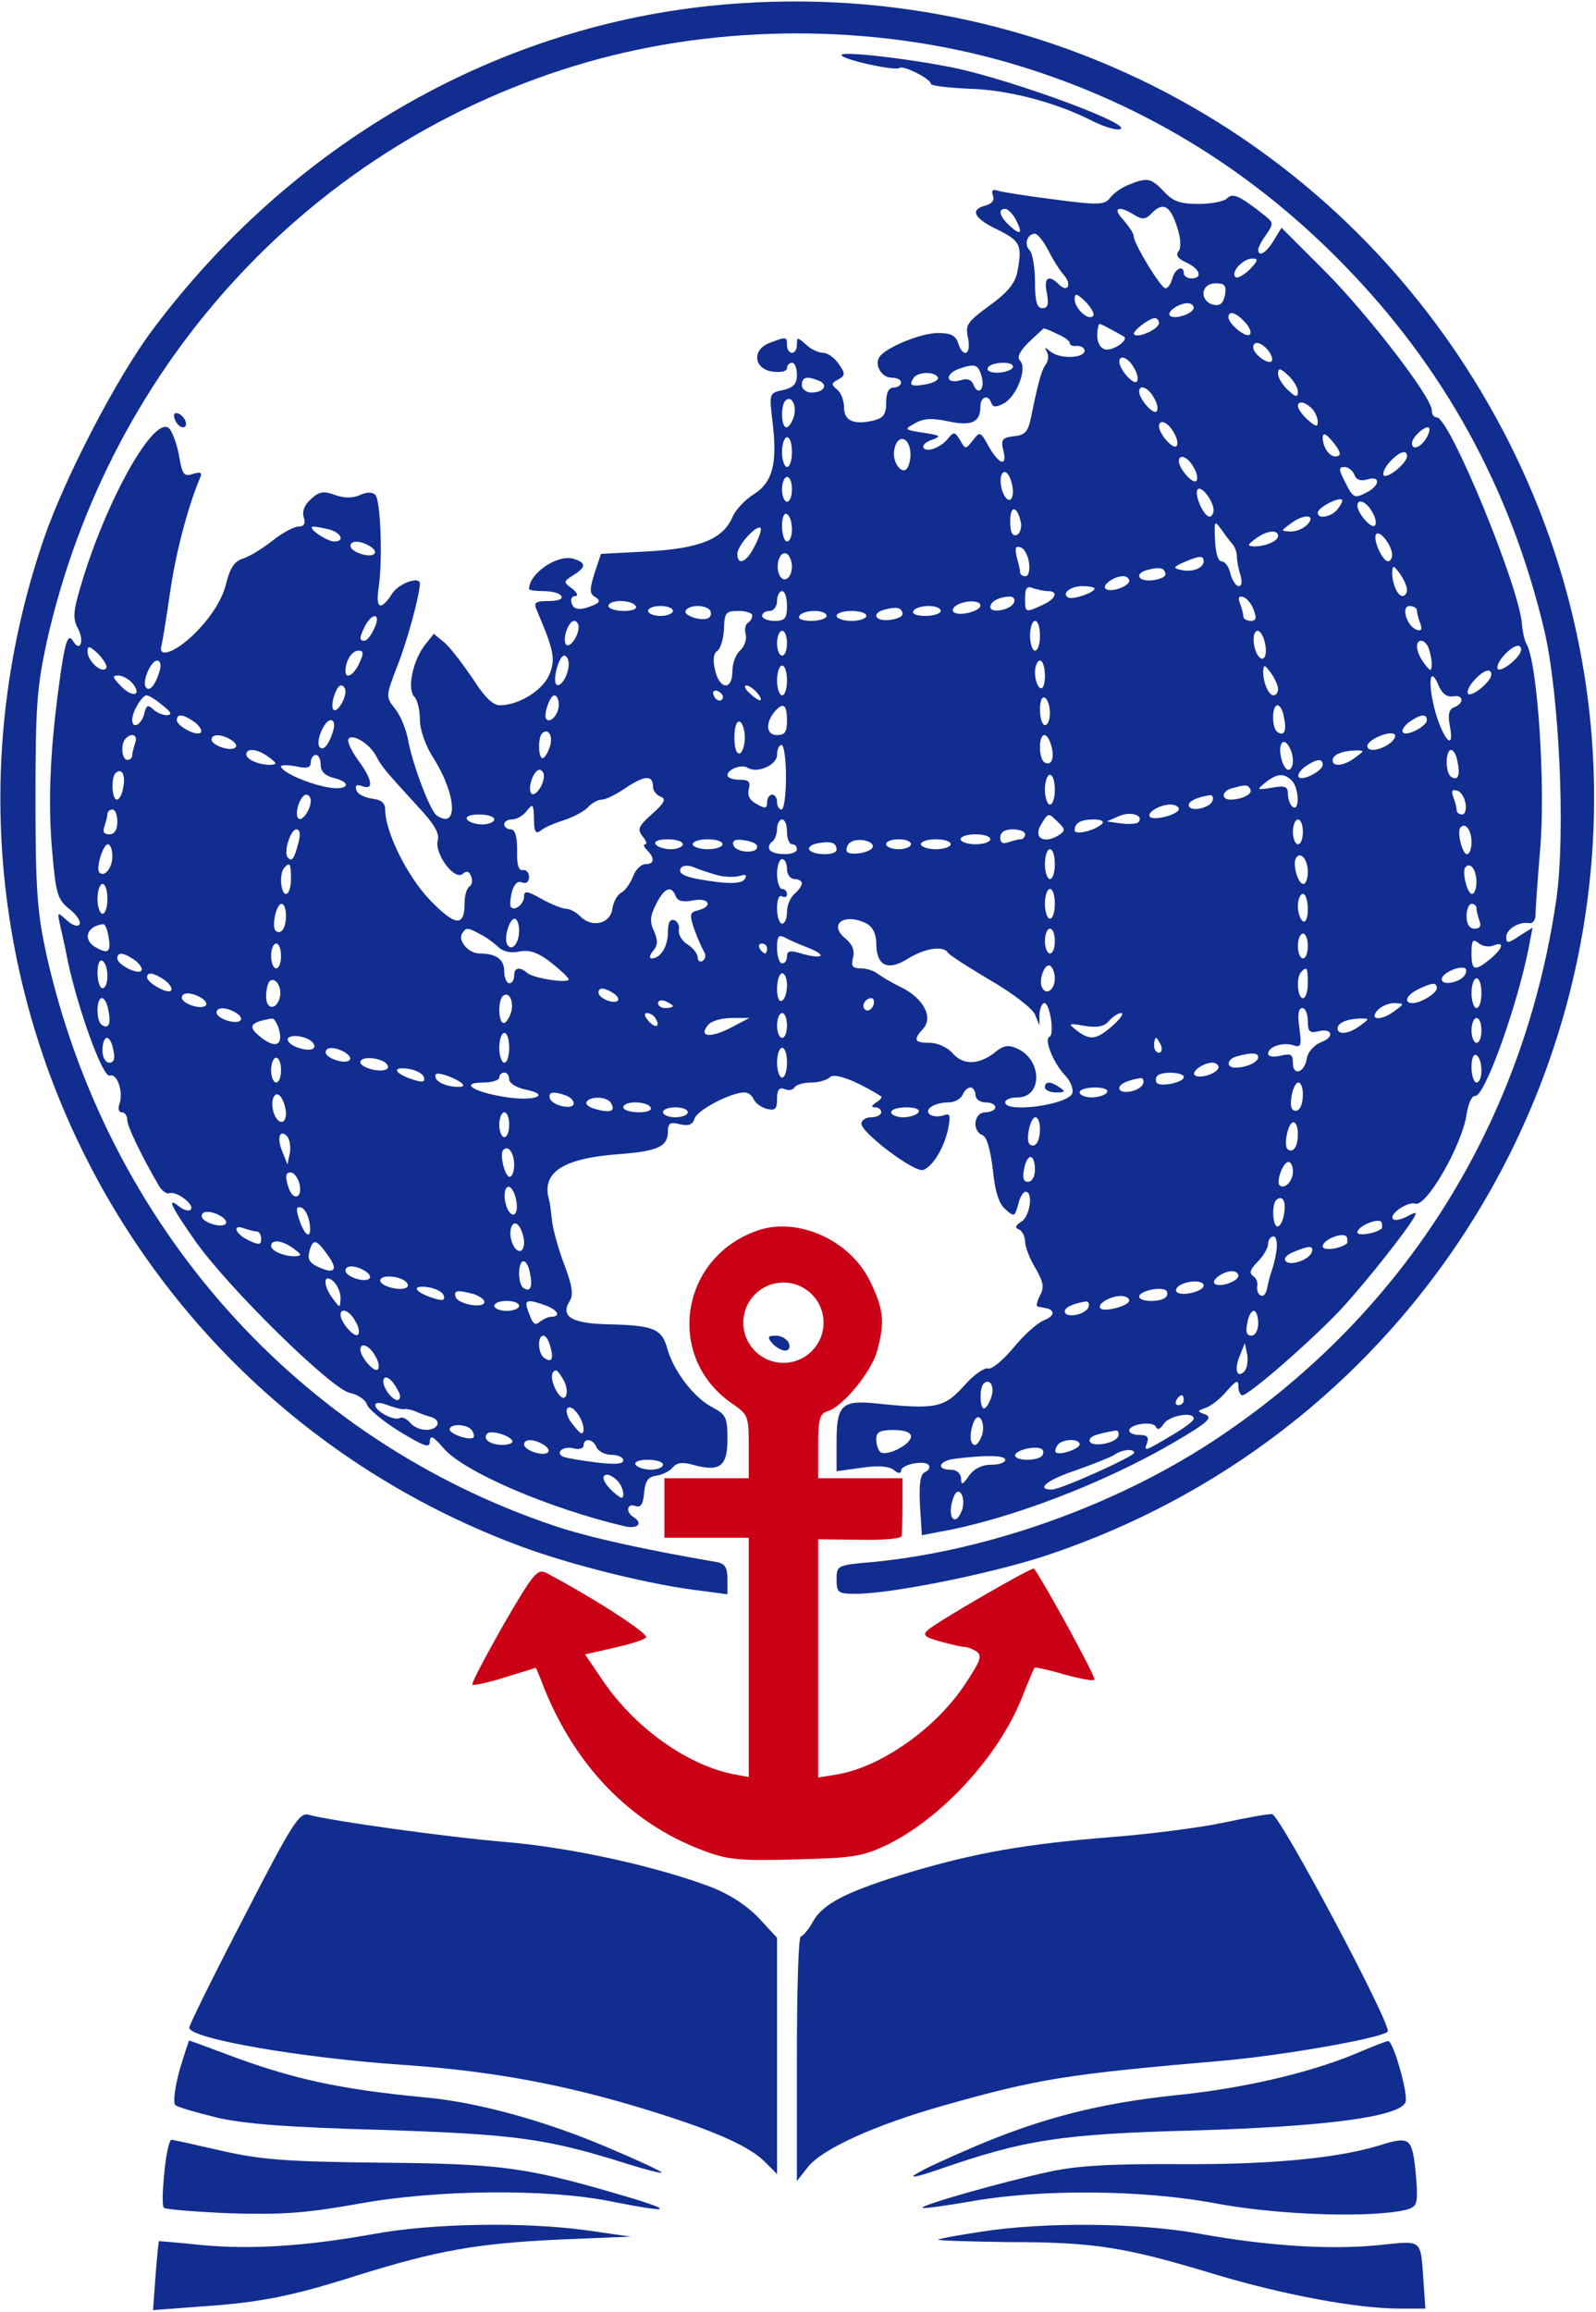
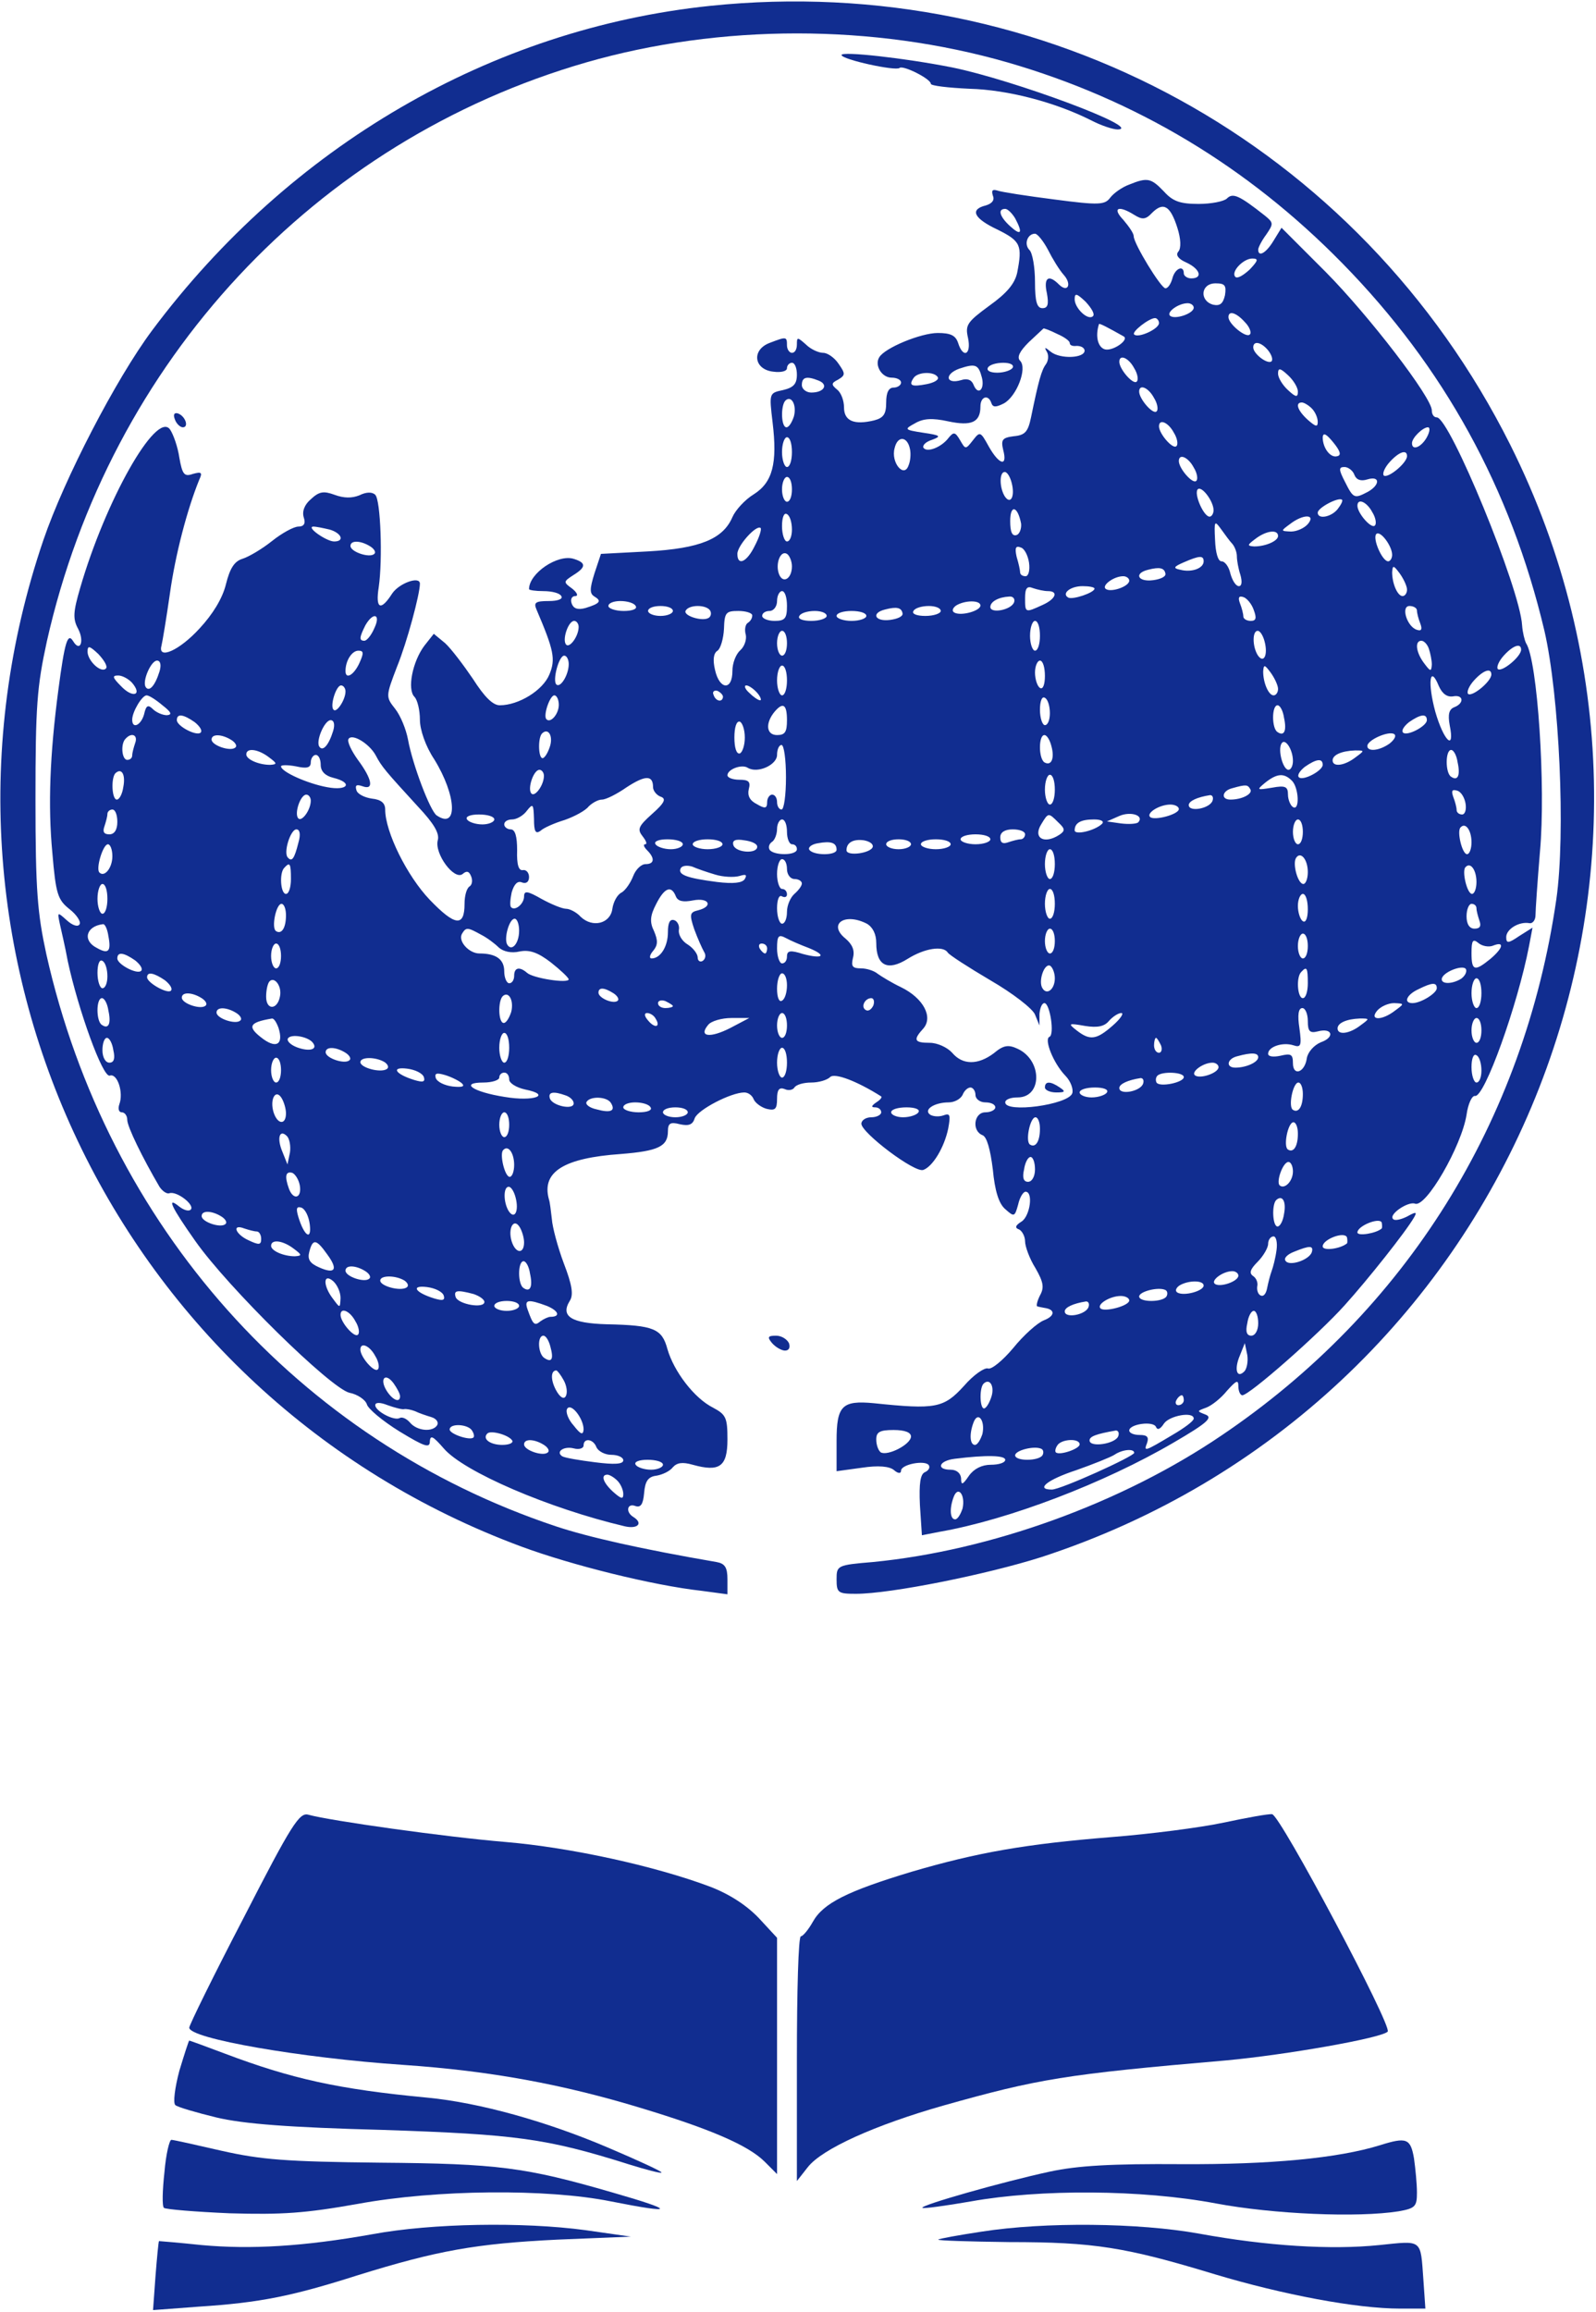
<svg xmlns="http://www.w3.org/2000/svg" width="429" height="621" viewBox="0 0 429 621" fill="none">
  <path d="M280.87 292.11C280.87 292.777 282.203 293.443 283.937 293.443C286.337 293.443 286.47 293.177 284.87 292.11C282.337 290.377 280.87 290.377 280.87 292.11Z" fill="#112D90" />
  <path d="M190.87 1.575C132.07 7.709 77.936 39.175 40.87 88.775C31.137 101.842 17.27 128.642 11.67 145.042C-25.93 255.309 31.003 375.042 140.203 415.442C153.537 420.376 175.403 425.842 188.603 427.309L195.537 428.242V424.242C195.537 421.042 194.87 419.976 192.603 419.576C172.47 416.109 158.203 412.909 149.403 409.976C80.203 386.909 28.87 329.309 12.47 256.376C10.07 245.309 9.537 239.309 9.537 214.776C9.537 189.576 9.937 184.509 12.603 172.242C29.537 97.042 84.603 37.842 157.537 16.776C193.67 6.375 234.737 6.375 270.87 16.776C305.403 26.776 335.403 44.776 360.87 70.775C388.07 98.509 406.07 131.176 415.137 169.442C419.137 186.776 420.87 223.842 418.337 241.576C409.67 301.309 377.937 352.109 328.337 385.576C301.403 403.842 266.203 416.509 234.603 419.576C225.003 420.376 224.87 420.509 224.87 424.242C224.87 427.842 225.27 428.109 230.07 428.109C239.403 428.109 265.27 422.909 279.937 418.242C404.737 377.576 464.337 236.109 405.937 119.442C365.403 38.642 280.737 -7.758 190.87 1.575Z" fill="#112D90" />
  <path d="M226.203 14.777C226.203 15.977 240.87 19.177 241.803 18.244C242.736 17.444 250.203 21.177 250.203 22.511C250.203 23.044 254.87 23.577 260.603 23.844C270.87 24.111 283.536 27.444 293.136 32.244C295.936 33.711 299.136 34.777 300.47 34.777C307.536 34.511 272.336 21.444 255.936 18.111C243.136 15.577 226.203 13.711 226.203 14.777Z" fill="#112D90" />
  <path d="M303.536 49.577C301.669 50.244 299.403 51.844 298.469 53.044C297.003 55.044 295.536 55.177 283.403 53.577C276.069 52.644 269.136 51.577 268.069 51.177C266.736 50.777 266.469 51.177 266.869 52.51C267.403 53.71 266.736 54.644 265.003 55.177C260.603 56.244 261.669 58.644 268.203 61.71C274.336 64.777 274.869 65.844 273.403 73.31C272.736 76.244 270.603 78.777 265.936 82.11C259.936 86.51 259.403 87.31 260.203 90.777C261.136 95.31 258.869 96.377 257.536 92.11C256.869 90.11 255.536 89.444 252.069 89.444C247.536 89.444 237.803 93.444 236.336 95.977C235.003 98.11 237.003 101.444 239.669 101.444C241.003 101.444 242.203 101.977 242.203 102.777C242.203 103.444 241.269 104.11 240.203 104.11C238.869 104.11 238.203 105.444 238.203 108.11C238.203 111.177 237.536 112.244 235.003 112.91C229.536 114.244 226.869 113.044 226.869 109.444C226.869 107.577 226.069 105.444 225.003 104.644C223.403 103.31 223.403 102.91 225.269 101.977C227.269 100.777 227.269 100.377 225.403 97.71C224.336 96.11 222.469 94.777 221.269 94.777C220.069 94.777 217.936 93.844 216.603 92.51C214.336 90.51 214.203 90.51 214.203 92.51C214.203 93.844 213.669 94.777 212.869 94.777C212.203 94.777 211.536 93.844 211.536 92.777C211.536 90.377 211.403 90.377 206.869 92.11C201.936 93.977 202.603 99.31 207.936 99.844C209.936 100.11 211.536 99.71 211.536 98.91C211.536 98.11 212.203 97.444 212.869 97.444C213.669 97.444 214.203 98.91 214.203 100.644C214.203 103.177 213.269 104.11 210.469 104.777C206.736 105.577 206.736 105.577 207.669 113.444C209.003 124.51 207.669 129.577 202.603 132.777C200.203 134.244 197.669 137.044 196.869 138.91C194.336 144.777 188.203 147.31 174.203 148.11L161.536 148.777L159.803 153.977C158.469 158.244 158.469 159.444 159.803 160.244C161.803 161.444 161.269 162.11 157.403 163.31C155.403 163.844 154.203 163.577 153.669 162.11C153.269 161.044 153.669 160.11 154.603 160.11C155.536 160.11 155.136 159.177 153.803 158.11C151.403 156.377 151.403 156.244 154.069 154.51C157.536 152.377 157.669 151.177 154.203 150.11C149.936 148.777 142.203 153.977 142.203 158.244C142.203 158.51 143.936 158.777 146.069 158.777C148.336 158.777 150.469 159.31 150.869 160.11C151.403 160.91 149.936 161.444 147.536 161.444C143.936 161.444 143.403 161.844 144.203 163.71C148.869 174.644 149.403 177.044 147.669 181.177C145.936 185.444 139.403 189.444 134.336 189.444C132.469 189.444 130.203 187.177 127.136 182.377C124.603 178.644 121.269 174.244 119.669 172.777L116.603 170.244L114.069 173.444C110.869 177.71 109.403 185.177 111.403 187.177C112.203 187.977 112.869 190.777 112.869 193.31C112.869 195.977 114.336 200.377 116.736 203.977C122.736 213.71 123.136 222.91 117.403 219.044C115.669 217.977 110.869 205.31 109.669 198.644C109.136 195.844 107.669 192.244 106.203 190.377C103.669 187.177 103.669 187.044 106.736 179.044C109.403 172.51 112.869 159.577 112.869 156.777C112.869 154.644 107.269 156.644 105.403 159.444C102.336 164.244 100.869 163.577 101.803 157.71C102.869 150.377 102.336 134.377 100.869 132.91C100.069 132.11 98.469 132.11 96.603 133.044C94.603 133.844 92.469 133.844 89.936 132.91C87.003 131.844 85.803 131.977 83.536 134.11C81.803 135.577 81.136 137.444 81.669 139.044C82.203 140.644 81.669 141.444 80.203 141.444C79.003 141.444 75.803 143.177 73.136 145.31C70.469 147.444 66.869 149.577 65.136 150.11C63.003 150.777 61.803 152.644 60.736 156.91C59.803 160.777 57.136 165.044 53.669 168.777C48.203 174.777 42.336 177.31 43.403 173.444C43.669 172.377 44.736 165.977 45.669 159.444C47.136 148.91 50.336 136.777 53.536 128.91C54.469 126.91 54.203 126.644 51.803 127.31C49.536 128.11 49.003 127.444 48.203 122.91C47.803 120.11 46.603 116.644 45.669 115.31C41.936 110.377 28.336 134.51 21.536 157.977C19.669 164.377 19.536 166.244 21.003 168.91C22.736 172.244 21.536 175.31 19.669 172.244C18.203 169.844 17.403 172.244 15.669 185.444C13.403 202.644 12.869 216.377 14.069 229.044C15.003 240.244 15.536 241.71 18.736 244.244C20.603 245.71 21.803 247.577 21.403 248.244C21.003 249.044 19.536 248.644 17.936 247.177C15.403 244.91 15.403 244.91 16.069 248.11C16.469 249.977 17.536 254.377 18.203 258.11C21.003 271.177 27.669 289.71 29.536 288.91C31.536 288.244 33.269 293.444 32.069 296.644C31.669 297.844 31.936 298.777 32.736 298.777C33.536 298.777 34.203 299.71 34.203 300.777C34.203 302.644 38.336 311.044 42.869 318.777C43.669 319.977 44.869 320.777 45.536 320.51C47.536 319.844 52.469 323.71 51.269 324.91C50.736 325.444 49.403 325.044 48.203 324.11C44.603 321.177 46.069 324.244 52.469 333.31C61.269 345.844 88.869 372.91 93.936 374.11C96.069 374.51 98.203 375.977 98.603 377.177C98.869 378.377 102.869 381.71 107.403 384.51C114.203 388.644 115.536 389.044 115.536 387.177C115.669 385.31 116.469 385.844 119.269 389.044C124.603 395.31 147.536 405.177 167.936 409.977C171.403 410.777 173.003 409.177 170.203 407.444C168.069 406.11 168.603 403.71 170.736 404.51C172.203 405.044 172.869 404.11 173.136 401.044C173.403 397.844 174.203 396.644 176.469 396.377C178.069 396.11 180.069 395.177 180.869 394.11C181.936 392.91 183.403 392.644 186.203 393.444C193.403 395.444 195.536 393.977 195.536 386.644C195.536 380.777 195.136 379.977 191.669 378.11C186.603 375.577 181.136 368.377 179.403 362.377C177.936 356.91 175.803 355.977 163.136 355.71C153.536 355.444 150.603 353.577 153.136 349.444C154.203 347.844 153.803 345.177 151.536 339.31C149.936 335.044 148.469 329.577 148.336 327.444C148.069 325.177 147.803 322.777 147.536 322.11C145.536 314.777 151.536 311.044 166.869 309.977C176.869 309.177 179.536 307.977 179.536 303.844C179.536 301.71 180.203 301.31 182.736 301.977C185.136 302.51 186.203 302.11 186.736 300.377C187.536 298.11 196.469 293.444 200.069 293.444C201.136 293.444 202.203 294.244 202.603 295.31C203.003 296.244 204.603 297.444 206.069 297.844C208.336 298.377 208.869 297.977 208.869 295.177C208.869 292.777 209.403 291.977 210.869 292.51C211.936 293.044 213.136 292.777 213.536 292.11C214.069 291.31 216.069 290.777 218.069 290.777C220.069 290.777 222.336 290.11 223.136 289.31C224.336 288.11 230.336 290.377 236.869 294.51C237.136 294.777 236.603 295.444 235.536 296.11C234.203 297.044 234.069 297.444 235.269 297.444C236.069 297.444 236.869 297.977 236.869 298.777C236.869 299.444 235.669 300.11 234.203 300.11C232.736 300.11 231.536 300.91 231.536 301.844C231.536 304.244 245.936 315.177 248.203 314.244C250.736 313.31 253.803 308.244 254.869 303.177C255.536 299.577 255.403 298.91 253.669 299.577C252.603 299.977 251.003 299.977 250.069 299.444C248.069 298.11 251.136 296.11 255.003 296.11C256.603 296.11 258.203 295.177 258.736 294.11C259.136 293.044 260.069 292.11 260.869 292.11C261.536 292.11 262.203 293.044 262.203 294.11C262.203 295.177 263.403 296.11 264.869 296.11C266.336 296.11 267.536 296.644 267.536 297.444C267.536 298.11 266.336 298.777 264.869 298.777C261.803 298.777 261.136 303.71 264.069 304.91C265.269 305.31 266.203 308.777 266.869 314.11C267.403 319.844 268.469 323.31 270.203 324.777C272.603 326.91 272.736 326.91 273.669 323.577C274.069 321.71 275.003 320.11 275.669 320.11C277.803 320.11 276.869 326.644 274.603 328.11C272.869 329.177 272.736 329.844 273.936 330.244C274.736 330.644 275.536 332.11 275.536 333.444C275.536 334.777 276.736 338.11 278.336 340.644C280.469 344.377 280.736 345.844 279.536 347.977C278.736 349.577 278.469 350.91 278.869 350.91C279.269 351.044 280.069 351.177 280.736 351.31C283.669 351.71 283.669 353.444 280.603 354.644C278.869 355.31 275.136 358.644 272.336 362.11C269.536 365.444 266.469 367.977 265.536 367.577C264.603 367.31 261.669 369.31 259.136 372.244C253.669 378.244 251.536 378.644 234.869 376.91C226.336 376.11 224.869 377.577 224.869 387.044V395.177L231.669 394.244C236.069 393.577 239.136 393.844 240.336 394.91C241.403 395.844 242.203 395.844 242.203 395.044C242.203 393.31 248.736 392.11 249.669 393.577C250.069 394.244 249.536 395.044 248.603 395.444C247.403 395.977 247.003 398.377 247.269 404.244L247.803 412.377L252.603 411.444C271.003 408.244 296.869 398.377 315.536 387.444C324.469 382.244 326.069 380.777 324.069 379.977C321.669 379.044 321.669 379.044 324.203 378.11C325.669 377.577 328.203 375.577 329.803 373.577C332.336 370.777 332.869 370.51 332.869 372.377C332.869 373.71 333.403 374.777 333.936 374.777C335.803 374.777 354.336 358.51 361.403 350.644C367.669 343.71 377.936 330.777 380.069 327.044C381.003 325.444 380.603 325.444 378.203 326.777C376.603 327.577 374.869 327.977 374.469 327.444C373.136 326.244 378.469 322.644 380.336 323.31C383.269 324.51 392.869 307.844 394.203 299.444C394.603 296.51 395.669 294.244 396.469 294.377C399.003 294.91 407.936 269.977 411.003 254.11L411.936 249.177L408.336 251.444C405.403 253.444 404.869 253.444 404.869 251.71C404.869 249.577 408.336 247.444 411.136 247.977C411.936 248.11 412.736 247.177 412.736 245.844C412.736 244.51 413.269 236.777 413.936 228.777C415.536 211.31 413.269 177.31 410.203 172.777C409.803 171.977 409.269 169.844 409.136 167.977C408.603 158.11 389.669 112.11 386.203 112.11C385.403 112.11 384.869 111.31 384.869 110.244C384.869 106.777 368.069 84.91 356.336 73.044L344.469 61.177L342.336 64.644C340.336 67.977 338.203 69.177 338.203 67.044C338.203 66.51 339.136 64.644 340.336 63.044C342.336 60.11 342.336 59.844 340.069 57.977C333.136 52.51 331.403 51.71 329.803 53.31C329.003 54.11 325.536 54.777 322.203 54.777C317.269 54.777 315.269 54.11 312.869 51.444C309.403 47.844 308.469 47.577 303.536 49.577ZM316.469 61.177C317.403 64.11 317.536 66.644 316.736 67.577C315.936 68.51 316.736 69.577 318.869 70.51C322.603 72.244 323.403 74.777 320.203 74.777C319.136 74.777 318.203 74.11 318.203 73.444C318.203 71.044 315.803 72.11 315.136 74.777C314.736 76.244 313.936 77.444 313.269 77.444C312.069 77.444 304.736 65.444 304.736 63.444C304.736 62.644 303.403 60.777 301.936 59.044C298.869 55.844 300.603 55.044 304.869 57.71C307.003 59.044 307.936 59.044 309.669 57.177C312.736 54.11 314.603 55.31 316.469 61.177ZM272.869 58.644C275.003 62.644 274.469 63.444 271.536 60.777C268.736 58.244 268.069 56.11 270.203 56.11C270.869 56.11 272.069 57.31 272.869 58.644ZM281.669 67.044C282.869 69.444 284.736 72.51 285.936 73.844C288.203 76.377 287.003 78.777 284.603 76.377C281.803 73.577 280.469 74.644 281.403 78.777C281.936 81.71 281.669 82.777 280.203 82.777C278.736 82.777 278.203 81.044 278.203 75.71C278.203 71.844 277.536 67.977 276.736 67.177C275.136 65.577 276.203 62.777 278.203 62.777C278.869 62.777 280.469 64.777 281.669 67.044ZM335.936 72.377C334.203 73.977 332.603 74.91 332.069 74.377C330.736 73.044 334.203 69.444 336.603 69.444C338.336 69.444 338.203 69.977 335.936 72.377ZM329.269 79.31C328.736 81.577 327.936 82.244 326.069 81.844C322.336 80.777 322.736 76.11 326.736 76.11C329.269 76.11 329.669 76.644 329.269 79.31ZM293.803 84.91C292.469 86.244 288.869 82.777 288.869 80.377C288.869 78.644 289.403 78.777 291.803 81.044C293.403 82.777 294.336 84.377 293.803 84.91ZM320.869 82.644C320.869 84.244 315.669 85.977 314.469 84.777C313.536 83.844 316.736 81.444 319.269 81.444C320.069 81.444 320.869 81.977 320.869 82.644ZM334.603 86.51C335.936 87.844 336.469 89.444 335.936 89.844C335.003 90.91 330.203 87.044 330.203 85.177C330.203 83.31 332.336 83.977 334.603 86.51ZM311.536 86.777C311.536 88.377 305.936 90.91 304.869 89.844C304.069 89.177 308.869 85.444 310.469 85.444C311.003 85.444 311.536 86.11 311.536 86.777ZM302.069 90.377C303.536 91.31 299.136 94.377 297.003 93.844C295.136 93.31 294.336 90.377 295.403 87.044C295.536 86.777 297.803 87.977 302.069 90.377ZM284.203 89.71C286.069 90.51 287.536 91.577 287.536 92.11C287.536 92.777 288.336 93.044 289.403 92.91C290.469 92.91 291.403 93.31 291.536 94.11C291.669 96.244 285.003 96.51 282.469 94.51C280.869 93.177 280.603 93.177 281.403 94.51C281.936 95.444 281.803 96.91 281.136 97.844C279.936 99.444 279.136 102.377 277.136 112.11C276.336 115.977 275.536 116.91 272.469 117.177C269.403 117.577 269.003 118.11 269.669 120.91C270.869 125.444 268.603 124.91 265.803 119.977C263.536 115.844 263.403 115.844 261.536 118.244C259.536 120.777 259.536 120.777 258.069 118.244C256.736 115.977 256.336 115.977 255.003 117.577C253.136 120.11 249.136 121.71 248.203 120.244C247.936 119.577 248.869 118.644 250.603 118.11C253.136 117.177 252.736 116.91 248.203 116.244C243.003 115.444 243.003 115.31 245.936 113.71C248.203 112.377 250.603 112.244 254.869 113.177C261.136 114.51 263.536 113.444 263.536 109.177C263.536 106.51 265.669 105.844 266.469 108.244C266.869 109.444 267.669 109.444 269.803 108.377C273.269 106.51 276.203 98.91 274.203 96.91C273.269 95.977 274.069 94.377 276.469 91.977C278.603 89.977 280.336 88.377 280.469 88.244C280.603 88.11 282.336 88.777 284.203 89.71ZM340.869 94.11C341.803 95.31 342.203 96.51 341.803 97.044C340.736 97.977 336.869 95.044 336.869 93.31C336.869 91.444 339.003 91.844 340.869 94.11ZM304.869 98.91C305.803 100.377 306.069 102.11 305.536 102.51C304.603 103.444 300.869 99.177 300.869 97.177C300.869 95.044 303.403 96.11 304.869 98.91ZM263.936 101.444C264.736 104.644 262.869 106.377 261.669 103.31C261.136 101.977 259.936 101.577 258.336 102.11C254.203 103.31 253.803 100.51 257.803 99.044C262.203 97.577 263.003 97.844 263.936 101.444ZM272.203 98.777C271.803 99.444 269.936 100.11 268.069 100.11C266.203 100.11 265.136 99.577 265.536 98.777C265.936 97.977 267.803 97.444 269.669 97.444C271.536 97.444 272.603 97.977 272.203 98.777ZM348.869 105.177C348.869 106.777 348.336 106.777 346.203 104.777C344.736 103.444 343.536 101.444 343.536 100.377C343.536 98.777 344.069 98.777 346.203 100.777C347.669 102.11 348.869 104.11 348.869 105.177ZM252.069 101.31C252.469 101.977 251.136 102.777 249.136 103.177C245.003 103.977 244.203 103.577 245.536 101.577C246.603 99.844 251.136 99.71 252.069 101.31ZM220.069 102.244C222.736 103.31 221.536 105.444 218.069 105.444C216.736 105.444 215.536 104.51 215.536 103.444C215.536 101.31 216.736 100.91 220.069 102.244ZM310.203 106.91C311.136 108.377 311.403 110.11 310.869 110.51C309.936 111.444 306.203 107.177 306.203 105.177C306.203 103.044 308.736 104.11 310.203 106.91ZM213.403 111.844C212.869 113.444 212.069 114.777 211.403 114.777C209.936 114.777 209.803 108.91 211.136 107.577C212.736 106.11 214.203 108.777 213.403 111.844ZM352.603 109.71C353.536 110.644 354.203 112.244 354.203 113.31C354.203 114.777 353.669 114.644 351.536 112.777C348.736 110.244 348.069 108.11 349.936 108.11C350.469 108.11 351.669 108.777 352.603 109.71ZM315.536 116.244C316.469 117.71 316.736 119.444 316.203 119.844C315.269 120.777 311.536 116.51 311.536 114.51C311.536 112.377 314.069 113.444 315.536 116.244ZM383.536 117.444C382.069 120.11 379.536 121.177 379.536 119.044C379.536 117.577 382.469 114.777 383.803 114.777C384.469 114.777 384.336 115.977 383.536 117.444ZM359.536 122.51C357.669 123.177 355.536 120.377 355.536 117.444C355.669 116.11 356.469 116.51 358.336 118.777C360.203 121.044 360.603 122.244 359.536 122.51ZM212.869 121.444C212.869 123.577 212.336 125.444 211.536 125.444C210.869 125.444 210.203 123.577 210.203 121.444C210.203 119.177 210.869 117.444 211.536 117.444C212.336 117.444 212.869 119.177 212.869 121.444ZM244.603 120.644C244.869 121.844 244.736 123.844 244.203 125.044C243.003 128.51 239.403 124.244 240.469 120.377C241.269 116.91 243.936 117.177 244.603 120.644ZM378.203 122.51C378.203 124.377 373.003 128.644 371.936 127.71C371.536 127.177 372.203 125.577 373.536 124.11C376.069 121.31 378.203 120.644 378.203 122.51ZM320.869 125.577C321.803 127.044 322.069 128.777 321.536 129.177C320.603 130.11 316.869 125.844 316.869 123.844C316.869 121.71 319.403 122.777 320.869 125.577ZM364.069 127.577C364.603 128.91 365.803 129.31 367.536 128.777C371.003 127.71 371.003 130.244 367.669 132.11C364.069 133.977 363.803 133.977 361.536 129.444C359.803 126.11 359.803 125.444 361.403 125.444C362.336 125.444 363.669 126.377 364.069 127.577ZM271.936 129.71C272.869 133.31 271.669 135.71 270.069 133.31C268.603 130.91 268.603 126.777 270.069 126.777C270.736 126.777 271.536 128.11 271.936 129.71ZM212.869 131.444C212.869 133.31 212.336 134.777 211.536 134.777C210.869 134.777 210.203 133.31 210.203 131.444C210.203 129.577 210.869 128.11 211.536 128.11C212.336 128.11 212.869 129.577 212.869 131.444ZM326.203 137.044C326.203 137.977 325.669 138.777 325.136 138.777C323.536 138.777 320.869 132.644 321.936 131.444C323.003 130.377 326.203 134.644 326.203 137.044ZM359.536 136.777C357.803 138.91 354.203 139.577 354.203 137.71C354.203 136.377 359.803 133.444 360.736 134.244C361.003 134.51 360.469 135.577 359.536 136.777ZM368.869 137.577C369.803 139.044 370.069 140.777 369.536 141.177C368.603 142.11 364.869 137.844 364.869 135.844C364.869 133.71 367.403 134.777 368.869 137.577ZM274.469 140.644C274.603 141.977 274.069 143.444 273.269 143.71C272.069 144.11 271.536 142.91 271.536 139.977C271.536 135.444 273.536 135.844 274.469 140.644ZM212.869 142.244C212.869 143.977 212.336 145.444 211.536 145.444C210.869 145.444 210.203 143.577 210.203 141.31C210.203 139.044 210.736 137.577 211.536 138.11C212.336 138.51 212.869 140.377 212.869 142.244ZM351.536 140.777C350.603 141.844 348.603 142.777 347.003 142.777C344.203 142.644 344.203 142.644 346.736 140.777C350.336 137.977 353.803 138.11 351.536 140.777ZM331.269 146.11C331.936 146.91 332.469 148.377 332.469 149.444C332.469 150.51 332.869 152.777 333.403 154.377C333.936 156.244 333.803 157.444 333.003 157.444C332.203 157.444 331.269 155.977 330.736 154.11C330.336 152.244 329.269 150.777 328.336 150.777C327.403 150.777 326.736 148.51 326.603 145.044C326.336 139.844 326.469 139.71 328.203 142.11C329.269 143.577 330.603 145.444 331.269 146.11ZM88.603 142.244C91.803 143.177 92.736 145.444 89.803 145.444C87.803 145.444 82.203 141.577 84.203 141.444C85.003 141.444 86.869 141.844 88.603 142.244ZM202.869 146.644C200.736 151.044 198.203 152.11 198.203 148.777C198.203 146.51 203.403 140.777 204.469 141.844C204.736 142.244 204.069 144.377 202.869 146.644ZM343.536 143.977C343.536 145.31 340.203 146.777 337.136 146.777C335.136 146.644 335.269 146.377 337.403 144.777C340.336 142.51 343.536 142.11 343.536 143.977ZM374.203 149.044C374.203 149.977 373.669 150.777 373.136 150.777C371.536 150.777 368.869 144.644 369.936 143.444C371.003 142.377 374.203 146.644 374.203 149.044ZM99.536 146.777C100.603 147.444 101.136 148.377 100.603 148.777C99.403 149.977 94.203 148.244 94.203 146.644C94.203 145.044 97.003 145.177 99.536 146.777ZM276.603 151.177C276.869 153.177 276.469 154.777 275.669 154.777C274.869 154.777 274.203 154.377 274.203 153.71C274.203 153.177 273.803 151.31 273.269 149.577C272.736 147.177 273.003 146.51 274.336 147.044C275.403 147.31 276.336 149.31 276.603 151.177ZM212.869 152.11C212.869 155.444 210.469 156.91 209.403 154.244C208.336 151.444 209.803 147.71 211.536 148.777C212.203 149.177 212.869 150.777 212.869 152.11ZM323.536 150.777C323.536 152.644 320.336 153.844 317.269 153.044C315.269 152.644 315.403 152.244 318.203 151.044C322.469 149.177 323.536 149.177 323.536 150.777ZM313.269 154.11C313.403 154.91 311.936 155.577 309.936 155.844C305.803 156.377 304.736 153.977 308.603 153.044C311.669 152.244 313.003 152.51 313.269 154.11ZM378.203 158.377C378.203 159.31 377.669 160.11 377.003 160.11C375.669 160.11 374.203 156.777 374.203 153.71C374.336 151.71 374.603 151.844 376.203 153.977C377.269 155.444 378.203 157.444 378.203 158.377ZM303.536 155.977C303.536 157.577 298.336 159.31 297.136 158.11C296.203 157.177 299.403 154.777 301.936 154.777C302.736 154.777 303.536 155.31 303.536 155.977ZM281.669 158.777C284.603 158.777 283.803 160.91 280.203 162.51C275.536 164.644 275.536 164.644 275.536 160.644C275.536 157.977 276.069 157.31 277.669 157.977C278.869 158.377 280.603 158.777 281.669 158.777ZM294.203 158.11C294.203 159.177 288.336 161.177 287.136 160.51C285.269 159.444 287.669 157.444 291.003 157.444C292.736 157.444 294.203 157.71 294.203 158.11ZM211.536 162.777C211.536 166.11 211.003 166.777 208.203 166.777C206.336 166.777 204.869 166.11 204.869 165.444C204.869 164.644 205.803 164.11 206.869 164.11C207.936 164.11 208.869 162.91 208.869 161.444C208.869 159.977 209.536 158.777 210.203 158.777C211.003 158.777 211.536 160.51 211.536 162.777ZM272.603 161.71C271.936 163.844 266.203 164.91 266.203 163.044C266.203 161.577 268.469 160.377 271.269 160.244C272.336 160.11 272.869 160.91 272.603 161.71ZM337.003 163.844C337.803 165.977 337.669 166.777 336.203 166.777C335.136 166.777 334.203 166.244 334.203 165.577C334.203 164.91 333.803 163.31 333.269 161.977C332.736 160.51 333.003 159.977 334.203 160.377C335.136 160.644 336.469 162.244 337.003 163.844ZM170.869 162.777C171.403 163.577 169.936 164.11 167.669 164.11C165.403 164.11 163.536 163.444 163.536 162.777C163.536 161.977 165.003 161.444 166.736 161.444C168.603 161.444 170.469 161.977 170.869 162.777ZM263.536 162.644C263.536 164.11 258.203 165.577 256.469 164.51C255.803 164.11 256.069 163.31 257.003 162.644C259.403 161.177 263.536 161.177 263.536 162.644ZM180.869 164.11C180.869 164.777 179.403 165.444 177.536 165.444C175.669 165.444 174.203 164.777 174.203 164.11C174.203 163.31 175.669 162.777 177.536 162.777C179.403 162.777 180.869 163.31 180.869 164.11ZM190.869 163.977C191.269 164.644 191.136 165.577 190.469 165.977C188.736 167.044 183.403 165.31 184.336 163.977C185.269 162.377 189.803 162.377 190.869 163.977ZM242.603 164.777C242.736 165.577 241.269 166.244 239.269 166.51C235.136 167.044 234.069 164.644 237.936 163.71C241.003 162.91 242.336 163.177 242.603 164.777ZM252.869 164.11C252.869 164.777 251.003 165.444 248.736 165.444C246.469 165.444 245.003 164.91 245.536 164.11C245.936 163.31 247.803 162.777 249.669 162.777C251.403 162.777 252.869 163.31 252.869 164.11ZM380.869 163.977C380.869 164.644 381.269 166.244 381.803 167.577C382.336 169.044 382.069 169.577 380.869 169.177C378.203 168.377 376.469 162.777 378.869 162.777C379.936 162.777 380.869 163.31 380.869 163.977ZM202.203 165.31C202.203 166.11 201.669 166.91 201.003 167.31C200.336 167.71 200.069 169.177 200.469 170.51C200.736 171.844 200.069 173.71 199.003 174.644C197.803 175.71 196.869 178.11 196.869 180.244C196.869 185.577 193.403 185.31 192.203 179.977C191.536 177.177 191.803 175.444 192.869 174.777C193.669 174.244 194.469 171.577 194.603 168.91C194.736 164.51 195.136 164.11 198.469 164.11C200.469 164.11 202.203 164.644 202.203 165.31ZM222.203 165.444C222.203 166.11 220.336 166.777 218.069 166.777C215.803 166.777 214.336 166.244 214.869 165.444C215.269 164.644 217.136 164.11 219.003 164.11C220.736 164.11 222.203 164.644 222.203 165.444ZM232.869 165.444C232.869 166.11 231.136 166.777 228.869 166.777C226.736 166.777 224.869 166.11 224.869 165.444C224.869 164.644 226.736 164.11 228.869 164.11C231.136 164.11 232.869 164.644 232.869 165.444ZM100.603 168.777C99.803 170.644 98.603 172.11 97.936 172.11C96.469 172.11 96.603 171.177 98.203 167.977C100.336 164.244 102.469 164.91 100.603 168.777ZM155.536 168.377C155.536 170.91 153.136 174.11 152.203 173.177C151.003 171.977 152.736 166.777 154.336 166.777C155.003 166.777 155.536 167.577 155.536 168.377ZM279.536 170.777C279.536 172.91 279.003 174.777 278.203 174.777C277.536 174.777 276.869 172.91 276.869 170.777C276.869 168.51 277.536 166.777 278.203 166.777C279.003 166.777 279.536 168.51 279.536 170.777ZM211.536 172.777C211.536 174.644 211.003 176.11 210.203 176.11C209.536 176.11 208.869 174.644 208.869 172.777C208.869 170.91 209.536 169.444 210.203 169.444C211.003 169.444 211.536 170.91 211.536 172.777ZM339.936 172.377C340.869 175.977 339.669 178.377 338.069 175.977C336.603 173.577 336.603 169.444 338.069 169.444C338.736 169.444 339.536 170.777 339.936 172.377ZM384.069 174.244C384.469 175.444 384.869 177.31 384.869 178.51C384.736 180.51 384.469 180.377 382.869 178.244C380.603 175.31 380.203 172.11 382.069 172.11C382.736 172.11 383.669 173.044 384.069 174.244ZM28.469 179.577C27.136 180.91 23.536 177.444 23.536 175.044C23.536 173.31 24.069 173.444 26.469 175.71C28.069 177.444 29.003 179.044 28.469 179.577ZM408.869 174.51C408.869 176.377 403.669 180.644 402.603 179.71C402.203 179.177 402.869 177.577 404.203 176.11C406.736 173.31 408.869 172.644 408.869 174.51ZM96.603 178.11C95.136 181.31 92.869 182.644 92.869 180.244C92.869 177.444 94.603 174.777 96.336 174.777C97.803 174.777 97.803 175.444 96.603 178.11ZM152.869 178.377C152.869 181.31 150.603 184.91 149.536 183.844C148.469 182.777 150.203 176.11 151.669 176.11C152.336 176.11 152.869 177.177 152.869 178.377ZM42.869 180.377C41.669 184.244 40.069 185.977 39.136 184.51C38.203 182.91 40.603 177.444 42.203 177.444C43.136 177.444 43.403 178.644 42.869 180.377ZM280.869 181.577C280.869 183.844 280.336 185.31 279.536 184.777C278.869 184.377 278.203 182.51 278.203 180.644C278.203 178.91 278.869 177.444 279.536 177.444C280.336 177.444 280.869 179.31 280.869 181.577ZM211.536 182.777C211.536 184.91 211.003 186.777 210.203 186.777C209.536 186.777 208.869 184.91 208.869 182.777C208.869 180.51 209.536 178.777 210.203 178.777C211.003 178.777 211.536 180.51 211.536 182.777ZM343.536 185.044C343.536 185.977 343.003 186.777 342.336 186.777C341.003 186.777 339.536 183.444 339.536 180.377C339.669 178.377 339.936 178.51 341.536 180.644C342.603 182.11 343.536 184.11 343.536 185.044ZM400.869 181.177C400.869 183.044 395.669 187.31 394.603 186.377C394.203 185.844 394.869 184.244 396.203 182.777C398.736 179.977 400.869 179.31 400.869 181.177ZM35.536 183.444C38.336 186.777 35.669 187.577 32.603 184.377C30.203 181.977 30.069 181.444 31.803 181.444C32.869 181.444 34.603 182.377 35.536 183.444ZM390.603 187.044C393.403 186.51 393.669 188.91 390.869 189.977C389.536 190.51 389.136 191.844 389.669 194.777C391.136 201.977 388.069 199.044 385.803 191.177C383.669 183.31 384.336 178.377 386.736 184.244C387.669 186.377 389.003 187.31 390.603 187.044ZM92.869 185.71C92.869 187.977 90.469 191.577 89.669 190.644C88.603 189.71 90.336 184.11 91.669 184.11C92.336 184.11 92.869 184.91 92.869 185.71ZM203.536 186.11C204.469 187.177 204.736 188.11 204.336 188.11C203.803 188.11 202.469 187.177 201.403 186.11C200.203 185.044 199.936 184.11 200.603 184.11C201.269 184.11 202.603 185.044 203.536 186.11ZM194.336 187.177C194.203 188.777 192.336 188.377 191.803 186.644C191.403 185.844 191.936 185.31 192.869 185.577C193.669 185.977 194.336 186.644 194.336 187.177ZM43.669 189.444C46.069 191.31 46.336 191.977 44.869 192.11C43.669 192.11 41.936 191.31 41.136 190.51C39.803 189.177 39.269 189.444 38.736 191.844C37.936 194.777 35.536 195.977 35.536 193.31C35.536 191.177 38.203 186.777 39.403 186.777C40.069 186.777 41.936 187.977 43.669 189.444ZM150.203 189.31C150.203 191.844 147.936 194.377 146.869 193.177C145.936 192.244 147.803 186.777 149.003 186.777C149.669 186.777 150.203 187.977 150.203 189.31ZM282.203 191.577C282.203 193.31 281.669 194.777 280.869 194.777C280.203 194.777 279.536 192.91 279.536 190.644C279.536 188.377 280.069 186.91 280.869 187.444C281.669 187.844 282.203 189.71 282.203 191.577ZM211.536 193.444C211.536 196.644 211.003 197.444 208.869 197.444C205.936 197.444 205.669 194.244 208.203 191.177C210.469 188.51 211.536 189.177 211.536 193.444ZM345.136 192.777C345.936 196.377 345.136 197.844 343.403 196.644C341.803 195.71 341.803 189.444 343.403 189.444C344.069 189.444 344.869 190.91 345.136 192.777ZM52.336 193.977C53.669 195.044 54.469 196.244 53.936 196.777C52.869 197.844 47.536 195.044 47.536 193.444C47.536 191.577 49.269 191.844 52.336 193.977ZM383.536 193.444C383.536 195.044 378.203 197.844 377.136 196.777C376.603 196.244 377.403 195.044 378.736 193.977C381.803 191.844 383.536 191.577 383.536 193.444ZM89.536 196.377C88.336 200.244 86.736 201.977 85.803 200.51C84.869 198.91 87.269 193.444 88.869 193.444C89.803 193.444 90.069 194.644 89.536 196.377ZM200.203 198.11C200.203 200.244 199.536 202.11 198.869 202.377C197.936 202.644 197.403 200.777 197.403 198.11C197.403 195.444 197.936 193.577 198.869 193.844C199.536 194.11 200.203 195.977 200.203 198.11ZM147.936 200.11C147.536 201.577 146.736 203.177 146.069 203.577C144.736 204.377 144.469 198.377 145.669 197.044C147.269 195.444 148.603 197.444 147.936 200.11ZM373.536 199.71C370.736 201.71 367.536 201.977 367.536 200.377C367.536 198.777 373.269 196.244 374.736 197.177C375.403 197.577 374.869 198.644 373.536 199.71ZM36.336 199.577C35.936 200.777 35.536 202.244 35.536 202.91C35.536 203.577 35.003 204.11 34.203 204.11C32.736 204.11 32.336 199.71 33.803 198.377C35.403 196.644 37.136 197.444 36.336 199.577ZM62.203 198.777C63.269 199.444 63.803 200.377 63.269 200.777C62.069 201.977 56.869 200.244 56.869 198.644C56.869 197.044 59.669 197.177 62.203 198.777ZM101.003 202.91C102.603 205.977 103.669 207.177 112.336 216.644C116.603 221.177 118.203 223.844 117.669 225.71C116.736 229.31 122.069 236.51 124.336 234.777C125.403 233.844 126.069 233.977 126.603 235.31C127.136 236.51 126.869 237.71 126.203 238.11C125.403 238.644 124.869 240.644 124.869 242.777C124.869 249.044 122.336 248.777 115.536 241.71C109.403 235.31 103.536 223.444 103.536 217.444C103.536 215.71 102.469 214.777 99.936 214.51C98.069 214.244 96.069 213.31 95.803 212.244C95.403 210.91 95.803 210.644 97.403 211.177C100.603 212.377 100.069 209.31 96.203 204.11C94.469 201.71 93.269 199.177 93.669 198.51C94.603 196.91 99.269 199.71 101.003 202.91ZM282.603 200.377C283.536 203.71 282.603 205.844 280.736 204.777C279.136 203.71 279.136 197.444 280.736 197.444C281.403 197.444 282.203 198.777 282.603 200.377ZM347.536 204.377C347.536 205.71 347.003 206.777 346.336 206.777C344.869 206.777 343.403 201.444 344.469 199.71C345.403 198.11 347.536 201.31 347.536 204.377ZM211.269 208.777C211.269 213.577 210.736 217.444 210.069 217.444C209.403 217.444 208.869 216.51 208.869 215.444C208.869 214.377 208.336 213.444 207.536 213.444C206.869 213.444 206.203 214.377 206.203 215.444C206.203 217.177 205.669 217.31 203.403 215.977C201.536 215.044 200.869 213.71 201.269 211.977C201.803 209.977 201.269 209.444 198.736 209.444C197.003 209.444 195.536 208.91 195.536 208.244C195.536 206.644 199.403 205.177 201.003 206.244C203.669 207.844 208.869 205.444 208.869 202.777C208.869 201.31 209.403 200.11 210.069 200.11C210.736 200.11 211.269 203.977 211.269 208.777ZM72.336 203.444C74.469 205.044 74.603 205.31 72.603 205.444C69.536 205.444 66.203 203.977 66.203 202.644C66.203 200.777 69.403 201.177 72.336 203.444ZM364.336 203.444C361.403 205.71 358.203 206.11 358.203 204.244C358.203 202.777 360.603 201.71 364.203 201.577C366.869 201.577 366.869 201.577 364.336 203.444ZM391.803 204.777C392.603 208.377 391.803 209.844 390.069 208.644C388.469 207.71 388.469 201.444 390.069 201.444C390.736 201.444 391.536 202.91 391.803 204.777ZM86.203 205.444C86.203 207.177 87.403 208.377 89.536 208.91C95.003 210.244 93.536 212.51 87.936 211.444C82.736 210.51 75.536 207.31 75.536 205.844C75.536 205.444 77.403 205.444 79.536 205.844C82.469 206.51 83.536 206.244 83.536 204.777C83.536 203.71 84.203 202.777 84.869 202.777C85.669 202.777 86.203 203.977 86.203 205.444ZM355.536 205.444C355.536 207.044 350.203 209.844 349.136 208.777C348.603 208.244 349.403 207.044 350.736 205.977C353.803 203.844 355.536 203.577 355.536 205.444ZM33.136 211.444C32.869 213.31 32.069 214.777 31.403 214.777C30.069 214.777 29.803 209.044 31.003 207.71C32.736 206.11 33.803 208.11 33.136 211.444ZM146.203 208.377C146.203 210.91 143.803 214.11 142.869 213.177C141.669 211.977 143.403 206.777 145.003 206.777C145.669 206.777 146.203 207.577 146.203 208.377ZM175.536 211.444C175.536 212.377 176.469 213.577 177.536 213.977C179.136 214.51 178.736 215.577 175.269 218.644C171.536 221.977 171.269 222.777 172.736 224.644C173.669 225.844 174.069 226.777 173.403 226.777C172.869 226.777 173.003 227.444 173.936 228.377C176.069 230.51 175.936 232.11 173.536 232.11C172.336 232.11 170.869 233.577 170.203 235.31C169.536 237.044 168.203 239.044 167.136 239.71C165.936 240.244 164.869 242.244 164.603 244.11C164.069 248.11 159.269 249.31 156.069 246.244C155.003 245.044 153.136 244.11 152.203 244.11C151.136 244.11 148.203 242.91 145.536 241.444C141.803 239.31 140.869 239.177 140.869 240.777C140.869 242.777 138.469 244.777 137.403 243.71C137.003 243.444 137.136 241.577 137.536 239.71C138.203 237.444 139.136 236.51 140.336 237.044C141.403 237.444 142.203 236.91 142.203 235.577C142.203 234.377 141.403 233.577 140.603 233.71C139.403 233.977 138.869 232.244 139.003 228.377C139.003 224.644 138.469 222.777 137.269 222.777C136.336 222.777 135.536 222.11 135.536 221.444C135.536 220.644 136.469 220.11 137.669 220.11C138.869 220.11 140.736 219.044 141.669 217.71C143.269 215.71 143.403 215.977 143.536 219.977C143.536 223.31 143.936 224.11 145.269 223.177C146.069 222.377 149.136 221.044 151.803 220.244C154.469 219.31 157.403 217.71 158.203 216.644C159.136 215.71 160.736 214.777 161.803 214.777C162.869 214.777 165.803 213.31 168.469 211.444C173.403 208.244 175.536 208.11 175.536 211.444ZM283.536 212.11C283.536 214.244 283.003 216.11 282.203 216.11C281.536 216.11 280.869 214.244 280.869 212.11C280.869 209.844 281.536 208.11 282.203 208.11C283.003 208.11 283.536 209.844 283.536 212.11ZM347.269 209.71C349.136 211.577 349.403 217.977 347.536 216.777C346.869 216.377 346.203 214.777 346.203 213.444C346.203 211.31 345.536 210.91 341.936 211.577C337.803 212.244 337.669 212.244 340.069 210.244C343.269 207.71 345.136 207.577 347.269 209.71ZM336.069 211.977C336.869 213.177 333.936 214.777 330.736 214.777C328.069 214.777 328.469 212.377 331.269 211.71C335.003 210.644 335.403 210.777 336.069 211.977ZM393.936 215.844C394.203 217.444 393.803 218.777 393.003 218.777C392.203 218.777 391.536 218.244 391.536 217.577C391.536 216.91 391.136 215.31 390.603 213.977C390.069 212.377 390.336 211.977 391.669 212.377C392.736 212.644 393.669 214.244 393.936 215.844ZM83.536 215.044C83.536 217.577 81.136 220.777 80.203 219.844C79.003 218.644 80.736 213.444 82.336 213.444C83.003 213.444 83.536 214.244 83.536 215.044ZM325.936 215.044C325.269 217.177 319.536 218.244 319.536 216.244C319.536 215.177 321.803 214.11 325.269 213.577C325.936 213.577 326.203 214.244 325.936 215.044ZM316.869 217.31C316.869 218.777 310.203 220.51 309.136 219.444C308.069 218.377 311.669 216.11 314.603 216.11C315.803 216.11 316.869 216.644 316.869 217.31ZM31.536 220.777C31.536 222.91 30.736 224.11 29.403 224.11C27.936 224.11 27.536 223.444 28.069 221.977C28.469 220.777 28.869 219.31 28.869 218.644C28.869 217.977 29.536 217.444 30.203 217.444C31.003 217.444 31.536 218.91 31.536 220.777ZM305.936 220.91C305.403 221.31 303.403 221.444 301.269 221.177L297.536 220.644L300.869 219.177C303.936 217.844 307.669 219.044 305.936 220.91ZM132.869 220.11C132.869 220.777 131.403 221.444 129.669 221.444C127.803 221.444 125.936 220.777 125.536 220.11C125.003 219.31 126.469 218.777 128.736 218.777C131.003 218.777 132.869 219.31 132.869 220.11ZM284.469 220.91C286.336 222.644 286.336 223.177 284.736 224.244C280.603 226.91 277.536 225.044 279.936 221.31C281.803 218.244 281.803 218.244 284.469 220.91ZM211.536 223.444C211.536 225.31 212.203 226.777 212.869 226.777C213.669 226.777 214.203 227.31 214.203 228.11C214.203 229.844 207.936 229.844 206.869 228.244C206.469 227.577 206.736 226.644 207.536 226.11C208.203 225.71 208.869 224.11 208.869 222.644C208.869 221.31 209.536 220.11 210.203 220.11C211.003 220.11 211.536 221.577 211.536 223.444ZM296.203 221.31C294.203 223.177 288.869 224.377 288.869 223.044C288.869 221.044 290.469 220.11 294.069 220.11C296.069 220.11 296.869 220.644 296.203 221.31ZM350.203 223.444C350.203 225.31 349.669 226.777 348.869 226.777C348.203 226.777 347.536 225.31 347.536 223.444C347.536 221.577 348.203 220.11 348.869 220.11C349.669 220.11 350.203 221.577 350.203 223.444ZM395.536 226.244C395.536 227.977 395.003 229.444 394.336 229.444C393.003 229.444 391.536 223.177 392.603 222.244C393.936 220.777 395.536 223.044 395.536 226.244ZM80.203 226.377C79.136 230.644 78.469 231.577 77.403 230.377C76.069 229.177 78.069 222.777 79.669 222.777C80.603 222.777 80.869 224.11 80.203 226.377ZM275.536 224.11C275.536 224.777 275.003 225.444 274.336 225.444C273.669 225.444 272.203 225.844 271.003 226.244C269.536 226.777 268.869 226.377 268.869 224.91C268.869 223.577 270.069 222.777 272.203 222.777C274.069 222.777 275.536 223.31 275.536 224.11ZM266.203 225.444C266.203 226.11 264.469 226.777 262.203 226.777C260.069 226.777 258.203 226.11 258.203 225.444C258.203 224.644 260.069 224.11 262.203 224.11C264.469 224.11 266.203 224.644 266.203 225.444ZM183.536 226.777C183.536 227.444 182.069 228.11 180.336 228.11C178.469 228.11 176.603 227.444 176.203 226.777C175.669 225.977 177.136 225.444 179.403 225.444C181.669 225.444 183.536 225.977 183.536 226.777ZM194.203 226.777C194.203 227.444 192.469 228.11 190.203 228.11C188.069 228.11 186.203 227.444 186.203 226.777C186.203 225.977 188.069 225.444 190.203 225.444C192.469 225.444 194.203 225.977 194.203 226.777ZM203.536 227.444C203.536 229.444 197.803 229.044 197.136 227.044C196.736 225.71 197.669 225.31 200.069 225.71C202.069 225.977 203.536 226.644 203.536 227.444ZM224.869 228.244C224.869 229.844 218.603 229.844 217.536 228.244C217.136 227.577 218.203 226.777 219.803 226.51C223.403 225.844 224.869 226.377 224.869 228.244ZM234.603 227.444C234.203 229.177 227.536 230.11 227.536 228.377C227.536 226.377 229.269 225.31 232.203 225.71C233.669 225.977 234.736 226.644 234.603 227.444ZM244.869 226.777C244.869 227.444 243.403 228.11 241.536 228.11C239.669 228.11 238.203 227.444 238.203 226.777C238.203 225.977 239.669 225.444 241.536 225.444C243.403 225.444 244.869 225.977 244.869 226.777ZM255.536 226.777C255.536 227.444 253.803 228.11 251.536 228.11C249.403 228.11 247.536 227.444 247.536 226.777C247.536 225.977 249.403 225.444 251.536 225.444C253.803 225.444 255.536 225.977 255.536 226.777ZM30.203 229.977C30.203 233.177 28.069 235.71 26.736 234.377C25.669 233.444 27.669 226.777 29.003 226.777C29.669 226.777 30.203 228.244 30.203 229.977ZM283.536 232.11C283.536 234.244 283.003 236.11 282.203 236.11C281.536 236.11 280.869 234.244 280.869 232.11C280.869 229.844 281.536 228.11 282.203 228.11C283.003 228.11 283.536 229.844 283.536 232.11ZM351.536 234.244C351.536 235.977 351.003 237.444 350.336 237.444C348.869 237.444 347.403 232.11 348.336 230.51C349.536 228.51 351.536 230.777 351.536 234.244ZM211.536 233.444C211.536 234.91 212.469 236.11 213.536 236.11C214.603 236.11 215.536 236.644 215.536 237.31C215.536 237.977 214.603 239.177 213.536 240.11C212.469 241.044 211.536 243.177 211.536 244.91C211.536 246.644 211.003 248.11 210.203 248.11C209.536 248.11 208.869 246.244 208.869 243.977C208.869 241.71 209.403 240.244 210.203 240.777C211.003 241.177 211.536 240.91 211.536 240.244C211.536 239.444 211.003 238.777 210.203 238.777C209.536 238.777 208.869 236.91 208.869 234.777C208.869 232.51 209.536 230.777 210.203 230.777C211.003 230.777 211.536 231.977 211.536 233.444ZM78.203 236.11C78.203 238.244 77.669 240.11 76.869 240.11C75.403 240.11 75.003 234.377 76.469 233.044C77.936 231.444 78.203 231.977 78.203 236.11ZM192.203 234.91C194.336 235.577 197.269 235.71 198.736 235.31C200.469 234.777 200.869 234.91 200.203 236.11C199.536 237.177 197.136 237.444 192.736 236.91C184.469 235.844 182.069 234.91 183.003 233.177C183.403 232.51 184.736 232.377 186.069 232.777C187.269 233.31 189.936 234.244 192.203 234.91ZM396.869 236.91C396.869 238.644 396.336 240.11 395.669 240.11C394.336 240.11 392.869 233.844 393.936 232.91C395.269 231.444 396.869 233.71 396.869 236.91ZM28.869 241.444C28.869 243.577 28.336 245.444 27.536 245.444C26.869 245.444 26.203 243.577 26.203 241.444C26.203 239.177 26.869 237.444 27.536 237.444C28.336 237.444 28.869 239.177 28.869 241.444ZM181.669 240.777C182.203 242.11 183.669 242.377 186.336 241.844C190.603 241.044 191.803 243.444 187.669 244.51C185.403 245.044 185.269 245.577 186.603 249.577C187.536 252.11 188.736 254.777 189.269 255.71C189.803 256.51 189.669 257.577 188.869 258.11C188.203 258.51 187.536 258.11 187.536 257.177C187.536 256.244 186.336 254.644 184.869 253.71C183.269 252.777 182.336 251.044 182.469 249.844C182.736 248.644 182.069 247.444 181.269 247.177C180.069 246.777 179.536 247.844 179.536 250.377C179.536 254.244 177.536 257.444 175.136 257.444C174.469 257.444 174.603 256.51 175.536 255.444C176.869 253.844 176.869 252.644 175.803 250.11C174.603 247.71 174.736 245.977 176.336 242.91C178.603 238.377 180.469 237.71 181.669 240.777ZM283.536 242.777C283.536 244.91 283.003 246.777 282.203 246.777C281.536 246.777 280.869 244.91 280.869 242.777C280.869 240.51 281.536 238.777 282.203 238.777C283.003 238.777 283.536 240.51 283.536 242.777ZM351.536 244.244C351.536 246.51 351.003 247.977 350.203 247.444C349.536 247.044 348.869 245.177 348.869 243.31C348.869 241.577 349.536 240.11 350.203 240.11C351.003 240.11 351.536 241.977 351.536 244.244ZM76.869 245.844C76.869 249.31 75.669 251.044 74.203 250.11C72.869 249.31 74.203 242.777 75.669 242.777C76.336 242.777 76.869 244.11 76.869 245.844ZM396.869 243.977C396.869 244.644 397.269 246.11 397.669 247.31C398.203 248.777 397.803 249.444 396.336 249.444C395.003 249.444 394.203 248.244 394.203 246.11C394.203 244.244 394.869 242.777 395.536 242.777C396.336 242.777 396.869 243.31 396.869 243.977ZM139.536 249.977C139.536 253.444 137.536 255.71 136.336 253.71C135.403 252.11 136.869 246.777 138.336 246.777C139.003 246.777 139.536 248.244 139.536 249.977ZM233.003 248.11C234.603 249.044 235.536 250.91 235.536 253.31C235.536 259.444 238.603 260.91 243.936 257.577C248.603 254.644 253.536 253.977 254.736 255.844C255.136 256.51 260.336 259.844 266.203 263.31C272.203 266.777 277.536 270.91 278.203 272.51L279.403 275.444V272.377C279.536 270.777 280.069 269.444 280.736 269.444C282.203 269.444 283.536 277.977 282.069 278.51C280.603 279.177 283.136 285.577 286.336 288.91C287.803 290.377 288.603 292.644 288.203 293.71C287.003 296.777 270.203 299.044 270.203 296.11C270.203 295.31 271.669 294.777 273.536 294.777C280.203 294.777 280.203 284.777 273.536 281.71C271.003 280.51 269.669 280.777 267.136 282.91C262.869 286.11 258.736 286.11 255.936 282.777C254.603 281.31 251.936 280.11 249.936 280.11C245.669 280.11 245.403 279.31 248.203 276.244C250.869 273.177 248.203 268.11 242.203 265.177C239.669 263.977 236.869 262.244 235.936 261.577C235.003 260.777 233.003 260.11 231.403 260.11C229.136 260.11 228.736 259.577 229.269 257.31C229.803 255.31 229.136 253.71 227.269 252.11C222.469 248.244 227.003 245.044 233.003 248.11ZM29.136 251.444C29.936 255.577 29.136 256.377 26.069 254.644C22.069 252.644 23.136 248.777 27.669 248.244C28.203 248.11 28.869 249.577 29.136 251.444ZM129.269 251.044C130.869 251.844 133.003 253.444 134.069 254.51C135.269 255.577 137.403 256.11 139.669 255.577C142.336 255.044 144.603 255.844 148.069 258.51C150.603 260.51 152.736 262.51 152.869 263.044C152.869 264.244 143.269 262.777 141.669 261.31C139.669 259.577 138.203 259.844 138.203 262.11C138.203 263.177 137.669 264.11 136.869 264.11C136.203 264.11 135.536 262.644 135.536 260.91C135.536 257.71 133.403 256.11 128.869 256.11C126.069 256.11 123.003 252.777 124.203 250.777C125.269 249.044 125.669 249.044 129.269 251.044ZM283.536 252.777C283.536 254.644 283.003 256.11 282.203 256.11C281.536 256.11 280.869 254.644 280.869 252.777C280.869 250.91 281.536 249.444 282.203 249.444C283.003 249.444 283.536 250.91 283.536 252.777ZM217.403 254.644C222.336 256.644 221.269 257.71 215.803 256.244C212.469 255.177 211.536 255.31 211.536 256.91C211.536 257.977 211.003 258.777 210.203 258.777C209.536 258.777 208.869 256.91 208.869 254.777C208.869 251.31 209.269 250.91 211.269 251.977C212.469 252.644 215.269 253.844 217.403 254.644ZM351.536 254.11C351.536 255.977 351.003 257.444 350.203 257.444C349.536 257.444 348.869 255.977 348.869 254.11C348.869 252.244 349.536 250.777 350.203 250.777C351.003 250.777 351.536 252.244 351.536 254.11ZM401.403 253.977C404.469 252.777 404.069 254.644 400.603 257.577C396.336 261.044 395.536 260.777 395.536 255.977C395.536 252.51 395.936 252.11 397.403 253.31C398.336 254.11 400.203 254.51 401.403 253.977ZM75.536 256.777C75.536 258.644 75.003 260.11 74.203 260.11C73.536 260.11 72.869 258.644 72.869 256.777C72.869 254.91 73.536 253.444 74.203 253.444C75.003 253.444 75.536 254.91 75.536 256.777ZM206.203 254.777C206.203 255.444 205.936 256.11 205.669 256.11C205.269 256.11 204.603 255.444 204.203 254.777C203.803 253.977 204.069 253.444 204.736 253.444C205.536 253.444 206.203 253.977 206.203 254.777ZM36.336 257.977C37.669 259.044 38.469 260.244 37.936 260.777C36.869 261.844 31.536 259.044 31.536 257.444C31.536 255.577 33.269 255.844 36.336 257.977ZM28.869 262.244C28.869 263.977 28.336 265.444 27.536 265.444C26.869 265.444 26.203 263.577 26.203 261.31C26.203 259.044 26.736 257.577 27.536 258.11C28.336 258.51 28.869 260.377 28.869 262.244ZM283.536 262.777C283.536 265.71 281.403 267.444 280.203 265.444C279.003 263.577 280.736 258.51 282.336 259.444C283.003 259.977 283.536 261.444 283.536 262.777ZM392.736 262.91C390.336 264.377 387.536 264.377 387.536 263.044C387.536 261.177 393.403 258.91 394.069 260.377C394.336 261.177 393.669 262.244 392.736 262.91ZM351.536 264.11C351.536 266.244 351.003 268.11 350.203 268.11C348.736 268.11 348.336 262.377 349.803 261.044C351.269 259.444 351.536 259.977 351.536 264.11ZM44.336 263.31C45.669 264.377 46.469 265.577 45.936 266.11C45.003 267.044 39.536 263.977 39.536 262.51C39.536 260.91 41.403 261.31 44.336 263.31ZM211.536 264.644C211.536 266.51 211.003 268.377 210.203 268.777C209.403 269.31 208.869 267.844 208.869 265.577C208.869 263.31 209.536 261.444 210.203 261.444C211.003 261.444 211.536 262.91 211.536 264.644ZM75.269 267.577C74.603 271.31 71.536 271.444 71.536 267.71C71.536 265.977 71.936 264.11 72.469 263.577C73.803 262.244 75.803 264.91 75.269 267.577ZM398.203 266.777C398.203 268.91 397.669 270.777 396.869 270.777C396.203 270.777 395.536 268.91 395.536 266.777C395.536 264.51 396.203 262.777 396.869 262.777C397.669 262.777 398.203 264.51 398.203 266.777ZM386.203 265.444C386.203 266.777 381.936 269.444 379.669 269.444C377.136 269.444 378.069 267.177 381.269 265.71C385.003 263.844 386.203 263.844 386.203 265.444ZM164.869 266.777C165.936 267.444 166.469 268.377 166.069 268.777C165.003 269.844 160.869 268.11 160.869 266.644C160.869 265.177 162.336 265.177 164.869 266.777ZM54.203 268.11C55.269 268.777 55.803 269.71 55.269 270.11C54.069 271.31 48.869 269.577 48.869 267.977C48.869 266.377 51.669 266.51 54.203 268.11ZM137.403 271.844C136.869 273.444 136.069 274.777 135.403 274.777C133.936 274.777 133.803 268.91 135.136 267.577C136.736 266.11 138.203 268.777 137.403 271.844ZM29.136 271.444C29.936 275.044 29.136 276.51 27.403 275.31C25.803 274.377 25.803 268.11 27.403 268.11C28.069 268.11 28.869 269.577 29.136 271.444ZM180.869 270.244C180.869 270.51 179.936 270.777 178.869 270.777C177.803 270.777 176.869 270.244 176.869 269.444C176.869 268.777 177.803 268.51 178.869 268.91C179.936 269.444 180.869 269.977 180.869 270.244ZM234.736 270.11C234.203 271.177 233.403 271.71 232.736 271.31C231.269 270.51 232.469 268.11 234.203 268.11C234.869 268.11 235.136 269.044 234.736 270.11ZM375.003 271.444C371.403 274.244 367.936 274.11 370.203 271.444C371.136 270.377 373.136 269.444 374.736 269.444C377.536 269.577 377.536 269.577 375.003 271.444ZM63.536 272.11C64.603 272.777 65.136 273.71 64.603 274.11C63.403 275.31 58.203 273.577 58.203 271.977C58.203 270.377 61.003 270.51 63.536 272.11ZM351.536 274.244C351.536 277.044 352.069 277.577 354.203 277.044C358.203 275.977 358.869 278.644 355.003 279.977C353.136 280.777 351.536 282.644 351.269 284.244C350.736 288.11 347.536 289.177 347.536 285.577C347.536 283.177 347.003 282.91 344.203 283.577C342.336 283.977 340.869 283.844 340.869 283.044C340.869 281.177 344.736 279.844 347.669 280.777C349.669 281.444 349.936 280.91 349.269 276.11C348.736 272.644 349.003 270.777 350.069 270.777C350.869 270.777 351.536 272.377 351.536 274.244ZM176.203 273.577C177.669 275.844 176.069 276.377 174.203 274.11C173.136 272.91 173.136 272.11 173.936 272.11C174.736 272.11 175.803 272.777 176.203 273.577ZM211.536 275.444C211.536 277.31 211.003 278.777 210.203 278.777C209.536 278.777 208.869 277.31 208.869 275.444C208.869 273.577 209.536 272.11 210.203 272.11C211.003 272.11 211.536 273.577 211.536 275.444ZM299.136 275.444C294.736 279.31 293.003 279.577 289.403 276.777C287.003 274.91 287.136 274.777 291.669 275.577C295.003 276.11 296.869 275.71 298.069 274.244C299.136 273.044 300.603 272.11 301.403 272.11C302.203 272.11 301.136 273.71 299.136 275.444ZM74.869 276.11C76.203 280.377 74.469 281.71 70.869 279.177C66.336 275.844 66.736 274.644 73.136 273.577C73.669 273.577 74.336 274.644 74.869 276.11ZM196.336 276.11C190.869 278.91 187.669 278.51 190.336 275.31C191.136 274.244 194.069 273.444 196.603 273.444H201.403L196.336 276.11ZM365.669 275.444C362.736 277.71 359.536 278.11 359.536 276.244C359.536 274.777 361.936 273.71 365.536 273.577C368.203 273.577 368.203 273.577 365.669 275.444ZM398.203 276.777C398.203 278.644 397.669 280.11 396.869 280.11C396.203 280.11 395.536 278.644 395.536 276.777C395.536 274.91 396.203 273.444 396.869 273.444C397.669 273.444 398.203 274.91 398.203 276.777ZM84.203 280.244C85.403 281.977 83.003 282.51 79.803 281.31C78.069 280.644 77.003 279.577 77.403 278.91C78.336 277.577 83.136 278.51 84.203 280.244ZM136.869 281.444C136.869 283.577 136.336 285.444 135.536 285.444C134.869 285.444 134.203 283.577 134.203 281.444C134.203 279.177 134.869 277.444 135.536 277.444C136.336 277.444 136.869 279.177 136.869 281.444ZM30.469 282.11C31.003 284.377 30.603 285.444 29.403 285.444C28.336 285.444 27.536 283.977 27.536 282.11C27.536 280.244 28.069 278.777 28.736 278.777C29.403 278.777 30.203 280.244 30.469 282.11ZM312.069 280.777C312.469 281.844 312.203 282.777 311.536 282.777C310.736 282.777 310.203 281.844 310.203 280.777C310.203 279.71 310.469 278.777 310.736 278.777C311.003 278.777 311.536 279.71 312.069 280.777ZM92.869 282.777C93.936 283.444 94.469 284.377 93.936 284.777C92.736 285.977 87.536 284.244 87.536 282.644C87.536 281.044 90.336 281.177 92.869 282.777ZM211.536 285.444C211.536 287.577 211.003 289.444 210.203 289.444C209.536 289.444 208.869 287.577 208.869 285.444C208.869 283.177 209.536 281.444 210.203 281.444C211.003 281.444 211.536 283.177 211.536 285.444ZM338.203 283.977C338.203 285.31 335.003 286.777 332.069 286.777C329.403 286.777 329.803 284.377 332.603 283.71C336.469 282.644 338.203 282.777 338.203 283.977ZM398.203 287.577C398.203 289.31 397.669 290.777 396.869 290.777C396.203 290.777 395.536 288.91 395.536 286.644C395.536 284.377 396.069 282.91 396.869 283.444C397.669 283.844 398.203 285.71 398.203 287.577ZM75.536 287.444C75.536 289.31 75.003 290.777 74.203 290.777C73.536 290.777 72.869 289.31 72.869 287.444C72.869 285.577 73.536 284.11 74.203 284.11C75.003 284.11 75.536 285.577 75.536 287.444ZM103.403 285.31C104.336 285.977 104.603 286.777 103.936 287.177C102.203 288.244 96.869 286.777 96.869 285.31C96.869 283.844 101.003 283.844 103.403 285.31ZM327.536 286.644C327.536 288.244 322.336 289.977 321.136 288.777C320.203 287.844 323.403 285.444 325.936 285.444C326.736 285.444 327.536 285.977 327.536 286.644ZM113.936 289.31C114.336 290.644 113.669 290.777 111.403 290.11C106.203 288.51 105.003 286.51 109.403 287.044C111.536 287.31 113.536 288.244 113.936 289.31ZM124.203 291.044C125.003 291.844 124.203 292.11 121.669 291.844C119.536 291.577 117.536 290.644 117.136 289.577C116.736 288.244 117.403 288.11 119.669 288.777C121.403 289.31 123.536 290.377 124.203 291.044ZM136.869 289.977C136.869 290.91 138.736 292.11 141.136 292.644C148.469 294.11 143.536 295.977 135.669 294.644C127.136 293.31 123.403 290.777 129.936 290.777C132.336 290.777 134.203 290.11 134.203 289.444C134.203 288.644 134.869 288.11 135.536 288.11C136.336 288.11 136.869 288.91 136.869 289.977ZM318.203 289.31C318.203 290.777 311.669 292.11 310.869 290.777C310.603 290.244 310.603 289.444 311.136 288.91C312.469 287.71 318.203 287.977 318.203 289.31ZM307.269 291.044C306.603 293.177 300.869 294.244 300.869 292.244C300.869 291.177 303.136 290.11 306.603 289.577C307.269 289.577 307.536 290.244 307.269 291.044ZM350.203 293.844C350.203 297.31 349.003 299.044 347.536 298.11C346.203 297.31 347.536 290.777 349.003 290.777C349.669 290.777 350.203 292.11 350.203 293.844ZM297.536 293.444C297.136 294.11 295.269 294.777 293.403 294.777C291.669 294.777 290.203 294.11 290.203 293.444C290.203 292.644 292.069 292.11 294.336 292.11C296.603 292.11 298.069 292.644 297.536 293.444ZM76.869 299.044C76.869 302.244 74.603 302.11 73.536 298.777C72.469 295.31 74.069 292.377 75.669 294.91C76.336 295.977 76.869 297.844 76.869 299.044ZM152.069 294.244C153.269 294.644 154.203 295.577 154.203 296.377C154.203 298.244 148.469 297.044 147.803 295.044C147.269 293.31 148.736 293.044 152.069 294.244ZM164.203 296.244C165.536 298.377 164.203 299.044 160.336 297.977C158.469 297.577 157.269 296.644 157.669 295.977C158.603 294.377 163.136 294.51 164.203 296.244ZM174.869 297.444C175.403 298.244 173.936 298.777 171.669 298.777C169.403 298.777 167.536 298.11 167.536 297.444C167.536 296.644 169.003 296.11 170.736 296.11C172.603 296.11 174.469 296.644 174.869 297.444ZM184.869 298.777C184.869 299.444 183.403 300.11 181.536 300.11C179.669 300.11 178.203 299.444 178.203 298.777C178.203 297.977 179.669 297.444 181.536 297.444C183.403 297.444 184.869 297.977 184.869 298.777ZM246.869 298.777C246.469 299.444 244.603 300.11 242.736 300.11C241.003 300.11 239.536 299.444 239.536 298.777C239.536 297.977 241.403 297.444 243.669 297.444C245.936 297.444 247.403 297.977 246.869 298.777ZM136.869 302.11C136.869 303.977 136.336 305.444 135.536 305.444C134.869 305.444 134.203 303.977 134.203 302.11C134.203 300.244 134.869 298.777 135.536 298.777C136.336 298.777 136.869 300.244 136.869 302.11ZM279.536 303.177C279.536 306.644 278.336 308.377 276.869 307.444C275.536 306.644 276.869 300.11 278.336 300.11C279.003 300.11 279.536 301.444 279.536 303.177ZM348.869 304.51C348.869 307.977 347.669 309.71 346.203 308.777C344.869 307.977 346.203 301.444 347.669 301.444C348.336 301.444 348.869 302.777 348.869 304.51ZM77.936 309.577L77.269 312.777L75.936 309.444C74.336 305.71 75.136 303.177 77.136 305.177C77.803 305.844 78.203 307.844 77.936 309.577ZM138.203 312.91C138.203 314.644 137.669 316.11 137.003 316.11C135.669 316.11 134.203 309.844 135.269 308.91C136.603 307.444 138.203 309.71 138.203 312.91ZM278.203 314.11C278.203 315.977 277.403 317.444 276.336 317.444C275.136 317.444 274.736 316.377 275.269 314.11C275.536 312.244 276.336 310.777 277.003 310.777C277.669 310.777 278.203 312.244 278.203 314.11ZM347.536 314.644C347.536 317.31 345.269 319.577 343.936 318.377C343.003 317.31 344.869 312.11 346.336 312.11C347.003 312.11 347.536 313.31 347.536 314.644ZM80.603 318.51C81.136 321.844 78.869 322.51 77.669 319.31C76.469 315.977 76.736 314.51 78.603 315.044C79.403 315.444 80.336 316.91 80.603 318.51ZM138.603 321.71C139.536 325.31 138.336 327.71 136.736 325.31C135.269 322.91 135.269 318.777 136.736 318.777C137.403 318.777 138.203 320.11 138.603 321.71ZM345.136 326.11C344.869 327.977 344.069 329.444 343.403 329.444C342.069 329.444 341.803 323.71 343.003 322.377C344.736 320.777 345.803 322.777 345.136 326.11ZM83.269 328.91C83.803 333.31 81.803 332.11 80.203 326.91C79.536 324.644 79.669 323.977 81.003 324.377C82.069 324.777 83.003 326.777 83.269 328.91ZM59.536 326.777C60.603 327.444 61.136 328.377 60.603 328.777C59.403 329.977 54.203 328.244 54.203 326.644C54.203 325.044 57.003 325.177 59.536 326.777ZM371.403 329.977C369.936 331.31 364.869 332.11 364.869 331.044C364.869 329.31 370.736 326.91 371.403 328.377C371.536 329.044 371.536 329.844 371.403 329.977ZM140.869 333.71C140.869 336.91 138.603 336.777 137.536 333.444C136.469 329.977 138.069 327.044 139.669 329.577C140.336 330.644 140.869 332.51 140.869 333.71ZM69.003 330.777C69.669 330.777 70.203 331.71 70.203 332.777C70.203 334.377 69.669 334.51 66.869 333.177C63.269 331.577 62.203 328.644 65.669 329.977C66.869 330.377 68.336 330.777 69.003 330.777ZM362.069 333.977C360.336 335.444 355.536 336.11 355.536 334.777C355.536 332.91 361.403 330.644 362.069 332.377C362.203 333.044 362.203 333.844 362.069 333.977ZM343.136 335.71C342.869 337.844 342.203 340.377 341.803 341.444C341.403 342.51 340.869 344.644 340.603 345.977C340.336 347.444 339.669 348.377 338.869 347.977C338.203 347.71 337.803 346.644 337.936 345.577C338.203 344.51 337.669 343.31 336.869 342.777C335.669 341.977 336.069 340.91 338.069 338.91C339.536 337.444 340.869 335.177 340.869 334.11C340.869 333.044 341.536 332.11 342.336 332.11C343.003 332.11 343.403 333.71 343.136 335.71ZM79.003 335.444C81.136 337.044 81.269 337.31 79.269 337.444C76.203 337.444 72.869 335.977 72.869 334.644C72.869 332.777 76.069 333.177 79.003 335.444ZM87.936 336.91C91.003 341.044 90.069 342.377 85.669 340.377C83.269 339.31 82.603 338.244 83.136 336.244C84.069 332.644 85.003 332.777 87.936 336.91ZM352.603 336.377C351.803 338.51 346.469 340.244 345.536 338.644C345.003 337.977 346.069 336.91 347.803 336.244C352.069 334.51 353.136 334.51 352.603 336.377ZM142.469 342.11C143.269 345.71 142.469 347.177 140.736 345.977C139.136 345.044 139.136 338.777 140.736 338.777C141.403 338.777 142.203 340.244 142.469 342.11ZM98.203 341.444C99.269 342.11 99.803 343.044 99.269 343.444C98.069 344.644 92.869 342.91 92.869 341.31C92.869 339.71 95.669 339.844 98.203 341.444ZM332.869 342.644C332.869 344.244 327.669 345.977 326.469 344.777C325.536 343.844 328.736 341.444 331.269 341.444C332.069 341.444 332.869 341.977 332.869 342.644ZM91.536 348.644C91.403 351.444 91.403 351.444 89.536 348.91C86.736 345.31 86.869 341.844 89.536 344.11C90.603 345.044 91.536 347.044 91.536 348.644ZM108.736 343.977C109.669 344.644 109.936 345.444 109.269 345.844C107.536 346.91 102.203 345.444 102.203 343.977C102.203 342.51 106.336 342.51 108.736 343.977ZM323.536 345.31C323.536 346.777 318.203 348.244 316.469 347.177C315.803 346.777 316.069 345.977 317.003 345.31C319.403 343.844 323.536 343.844 323.536 345.31ZM119.269 347.977C119.669 349.31 119.003 349.444 116.736 348.777C111.536 347.177 110.336 345.177 114.736 345.71C116.869 345.977 118.869 346.91 119.269 347.977ZM313.536 348.244C312.469 349.844 306.203 349.844 306.203 348.244C306.203 346.91 311.403 345.577 313.269 346.51C313.803 346.777 313.936 347.577 313.536 348.244ZM127.269 347.577C128.869 348.11 130.203 349.044 130.203 349.71C130.203 351.577 123.136 350.377 122.469 348.377C121.936 346.644 122.736 346.377 127.269 347.577ZM303.536 349.31C303.536 350.777 296.869 352.51 295.803 351.444C294.736 350.377 298.336 348.11 301.269 348.11C302.469 348.11 303.536 348.644 303.536 349.31ZM139.536 350.777C139.536 351.444 138.069 352.11 136.203 352.11C134.336 352.11 132.869 351.444 132.869 350.777C132.869 349.977 134.336 349.444 136.203 349.444C138.069 349.444 139.536 349.977 139.536 350.777ZM147.003 350.777C150.203 352.11 150.736 353.71 147.936 353.71C147.403 353.71 146.203 354.244 145.269 354.91C143.669 356.244 143.269 355.844 141.803 351.71C140.869 349.044 141.936 348.91 147.003 350.777ZM292.603 351.044C291.936 353.177 286.203 354.244 286.203 352.244C286.203 351.177 288.469 350.11 291.936 349.577C292.603 349.577 292.869 350.244 292.603 351.044ZM95.536 354.91C96.469 356.377 96.736 358.11 96.203 358.51C95.269 359.444 91.536 355.177 91.536 353.177C91.536 351.044 94.069 352.11 95.536 354.91ZM338.203 355.444C338.203 357.31 337.403 358.777 336.336 358.777C335.136 358.777 334.736 357.71 335.269 355.444C335.536 353.577 336.336 352.11 337.003 352.11C337.669 352.11 338.203 353.577 338.203 355.444ZM147.936 361.71C148.869 365.044 148.336 366.11 146.336 364.777C144.603 363.71 144.336 358.777 146.069 358.777C146.736 358.777 147.536 360.11 147.936 361.71ZM100.869 364.244C101.803 365.71 102.069 367.444 101.536 367.844C100.603 368.777 96.869 364.51 96.869 362.51C96.869 360.377 99.403 361.444 100.869 364.244ZM334.469 368.377C332.469 370.377 331.669 367.844 333.269 364.11L334.603 360.777L335.269 363.977C335.536 365.71 335.136 367.71 334.469 368.377ZM151.536 370.777C152.336 372.244 152.603 374.11 152.069 375.044C151.536 375.977 150.469 375.31 149.403 373.31C147.936 370.51 148.069 368.11 149.536 368.11C149.803 368.11 150.736 369.31 151.536 370.777ZM107.536 375.044C107.536 376.91 105.536 376.11 103.936 373.577C101.936 370.377 103.536 368.51 105.803 371.577C106.736 372.91 107.536 374.377 107.536 375.044ZM266.603 374.777C266.203 376.244 265.403 377.844 264.736 378.244C263.403 379.044 263.136 373.044 264.336 371.71C265.936 370.11 267.269 372.11 266.603 374.777ZM318.203 376.11C318.203 376.777 317.536 377.444 316.736 377.444C316.069 377.444 315.803 376.777 316.203 376.11C316.603 375.31 317.269 374.777 317.669 374.777C317.936 374.777 318.203 375.31 318.203 376.11ZM108.603 378.51C109.136 378.377 110.469 378.644 111.536 379.044C112.603 379.577 114.603 380.244 115.936 380.644C117.269 381.044 117.936 381.977 117.536 382.777C116.336 384.777 112.069 384.377 110.203 382.11C109.269 381.044 108.069 380.51 107.403 380.91C105.936 381.71 100.869 379.044 100.869 377.444C100.869 376.644 102.203 376.644 104.203 377.444C106.069 378.11 108.069 378.644 108.603 378.51ZM156.869 383.977C156.736 385.577 156.069 385.31 154.203 382.91C152.736 381.31 151.936 379.177 152.469 378.377C153.536 376.777 156.869 381.044 156.869 383.977ZM264.069 385.177C263.536 386.777 262.736 388.11 262.069 388.11C260.736 388.11 260.469 385.31 261.669 382.11C262.869 378.91 264.869 381.577 264.069 385.177ZM320.869 381.044C320.869 381.71 318.336 383.577 315.136 385.444C307.536 389.977 307.403 389.977 308.336 387.577C308.869 385.977 308.336 385.444 306.336 385.444C304.736 385.444 303.536 384.91 303.536 384.244C303.536 382.51 310.069 381.577 310.736 383.31C311.136 384.244 311.936 383.844 312.869 382.377C314.336 380.244 320.869 379.044 320.869 381.044ZM126.869 384.244C127.403 385.044 127.536 385.844 127.269 386.11C126.336 387.044 120.869 385.177 120.869 383.977C120.869 382.244 125.803 382.51 126.869 384.244ZM137.669 386.91C138.069 387.577 136.869 388.11 135.003 388.11C131.803 388.11 129.536 386.51 131.003 385.044C131.936 384.11 136.736 385.444 137.669 386.91ZM244.869 385.844C244.869 387.977 238.603 391.177 236.736 390.11C236.069 389.577 235.536 388.11 235.536 386.644C235.536 384.644 236.469 384.11 240.203 384.11C243.269 384.11 244.869 384.777 244.869 385.844ZM300.603 385.71C299.936 387.844 292.869 388.91 292.869 386.91C292.869 385.844 294.603 385.177 299.936 384.244C300.603 384.244 300.869 384.91 300.603 385.71ZM146.203 388.11C147.269 388.777 147.803 389.71 147.269 390.11C146.069 391.31 140.869 389.577 140.869 387.977C140.869 386.377 143.669 386.51 146.203 388.11ZM160.336 388.777C160.869 389.844 162.603 390.777 164.336 390.777C166.069 390.777 167.536 391.444 167.536 392.244C167.536 393.31 165.136 393.444 159.936 392.777C155.669 392.244 151.803 391.577 151.136 391.177C149.269 389.977 151.536 388.377 154.203 389.044C155.669 389.444 156.869 389.044 156.869 388.244C156.869 386.11 159.536 386.51 160.336 388.777ZM290.203 387.977C290.203 389.177 284.736 391.044 283.803 390.11C283.536 389.844 283.669 389.044 284.203 388.244C285.269 386.51 290.203 386.244 290.203 387.977ZM280.203 390.91C279.136 392.51 272.869 392.51 272.869 390.91C272.869 389.577 278.069 388.244 279.936 389.177C280.469 389.444 280.603 390.244 280.203 390.91ZM304.869 390.244C304.869 391.177 285.136 400.11 282.736 400.11C278.203 400.11 281.536 397.444 289.269 394.91C293.803 393.31 298.469 391.444 299.536 390.777C301.669 389.31 304.869 389.044 304.869 390.244ZM270.203 392.11C270.203 392.91 268.469 393.444 266.336 393.444C263.936 393.444 261.803 394.51 260.469 396.377C258.736 398.91 258.336 399.044 258.336 397.044C258.203 395.71 257.136 394.777 255.536 394.777C251.536 394.777 252.336 392.377 256.603 391.844C265.136 390.777 270.203 390.91 270.203 392.11ZM178.203 393.444C178.203 394.11 176.736 394.777 175.003 394.777C173.136 394.777 171.269 394.11 170.869 393.444C170.336 392.644 171.803 392.11 174.069 392.11C176.336 392.11 178.203 392.644 178.203 393.444ZM165.936 397.71C166.869 398.644 167.536 400.244 167.536 401.31C167.536 402.777 167.003 402.644 164.869 400.777C162.069 398.244 161.403 396.11 163.269 396.11C163.803 396.11 165.003 396.777 165.936 397.71ZM258.736 405.177C258.203 406.777 257.403 408.11 256.736 408.11C255.403 408.11 255.136 405.31 256.336 402.11C257.536 398.91 259.536 401.577 258.736 405.177Z" fill="#112D90" />
  <path d="M47.004 112.644C47.404 113.844 48.47 114.777 49.137 114.777C50.87 114.777 49.803 111.711 47.803 111.044C46.87 110.777 46.47 111.311 47.004 112.644Z" fill="#112D90" />
-   <path fill-rule="evenodd" clip-rule="evenodd" d="M196.856 377.056C178.856 364.789 182.589 338.123 203.256 330.656C214.056 326.656 228.322 332.923 233.789 343.989C237.522 351.589 237.922 355.056 235.789 362.789C234.322 368.389 226.589 377.856 222.456 379.056C220.322 379.723 219.922 381.189 219.922 388.523V397.056H231.256H242.589V404.389C242.589 408.389 242.456 412.123 242.322 412.656C242.056 413.323 236.989 413.723 230.989 413.589L219.922 413.456V445.456V477.456L224.856 476.656C236.989 474.656 252.189 463.856 259.922 451.589C263.522 446.123 264.056 444.656 262.456 443.589C261.389 442.923 260.056 442.389 259.256 442.389C258.589 442.389 255.656 441.723 252.722 440.923C248.456 439.723 247.922 439.189 249.389 437.856C251.656 435.723 277.522 420.789 277.922 421.323C280.456 424.656 294.722 450.656 294.189 451.189C293.789 451.589 290.189 450.923 285.922 449.723C281.789 448.523 278.189 447.723 278.056 447.989C277.922 448.123 276.322 451.856 274.589 456.256C268.456 471.589 253.256 488.256 238.589 495.456C231.922 498.656 229.522 499.056 213.922 499.456C198.722 499.856 195.656 499.589 188.989 497.056C168.989 489.589 153.789 473.589 145.389 451.189L144.056 447.989L135.789 450.523C131.256 451.989 127.256 452.789 126.989 452.523C126.589 452.256 130.456 445.056 135.256 436.523C143.656 422.123 144.456 421.189 147.122 422.656C159.522 429.189 174.589 438.923 173.656 439.856C172.989 440.523 169.122 441.723 164.856 442.656L157.256 444.389L161.789 451.056C170.322 463.856 184.456 473.989 196.989 476.523L201.256 477.323V445.189V413.056H189.922H178.589V405.056V397.056H189.922H201.256V388.523C201.256 380.389 201.122 379.989 196.856 377.056ZM210.582 366.074C216.54 366.074 221.37 361.244 221.37 355.286C221.37 349.328 216.54 344.498 210.582 344.498C204.624 344.498 199.794 349.328 199.794 355.286C199.794 361.244 204.624 366.074 210.582 366.074Z" fill="#CA0016" />
  <path d="M207.536 360.777C208.47 361.844 210.07 362.777 211.003 362.777C212.07 362.777 212.47 361.977 212.07 360.777C211.536 359.711 210.07 358.777 208.603 358.777C206.336 358.777 206.203 359.177 207.536 360.777Z" fill="#112D90" />
  <path d="M65.537 515.043C57.404 530.643 50.87 543.977 50.87 544.643C50.87 547.577 80.87 552.777 108.337 554.643C131.803 556.243 151.27 559.843 172.337 566.243C190.87 571.843 201.137 576.243 205.537 580.643L208.87 583.977V552.243V520.51L203.937 515.177C200.603 511.71 196.07 508.777 190.87 506.777C175.937 501.177 153.27 496.243 135.937 494.777C119.803 493.443 88.603 489.043 82.87 487.443C80.47 486.777 78.337 490.11 65.537 515.043Z" fill="#112D90" />
  <path d="M328.87 489.577C322.603 490.91 309.136 492.644 298.87 493.444C275.67 495.31 262.736 497.577 245.003 502.777C227.803 507.977 221.27 511.177 218.47 516.244C217.27 518.377 215.803 520.11 215.27 520.11C214.603 520.11 214.203 534.91 214.203 552.91V585.844L217.136 582.11C221.003 577.177 235.27 570.777 253.536 565.577C279.136 558.377 286.203 557.177 329.536 553.444C345.536 551.977 371.403 547.444 373.003 545.71C374.336 544.377 344.07 487.444 341.936 487.31C341.003 487.177 335.136 488.244 328.87 489.577Z" fill="#112D90" />
  <path d="M48.203 556.243C47.003 560.776 46.469 564.91 47.136 565.443C47.669 565.976 52.736 567.443 58.203 568.776C65.536 570.51 77.669 571.443 102.869 572.11C138.736 573.31 146.869 574.376 168.869 581.31C173.536 582.776 177.669 583.843 177.803 583.576C178.069 583.31 171.669 580.376 163.536 576.91C147.003 569.843 128.869 564.776 114.869 563.443C90.87 561.176 78.336 558.376 60.336 551.576C55.403 549.71 51.003 548.11 50.87 548.11C50.736 548.11 49.536 551.843 48.203 556.243Z" fill="#112D90" />
-   <path d="M364.203 551.71C351.669 556.91 333.536 561.044 316.203 562.777C295.669 564.91 279.936 568.91 261.536 576.777C245.003 583.844 240.203 586.91 252.203 582.777C275.269 574.777 285.003 573.177 321.536 572.244C357.003 571.177 376.336 568.51 377.803 564.644C378.603 562.51 374.469 548.11 373.136 548.244C372.603 548.244 368.603 549.844 364.203 551.71Z" fill="#112D90" />
  <path d="M44.203 583.444C43.67 588.244 43.537 592.644 44.07 593.044C44.47 593.444 52.47 594.111 61.803 594.511C75.803 594.911 81.937 594.511 96.203 591.977C117.27 588.111 147.003 587.844 164.203 591.311C181.67 594.777 181.803 593.844 164.603 588.911C141.137 582.111 133.803 581.177 102.203 580.911C76.87 580.644 70.203 580.111 59.537 577.711C52.603 576.111 46.603 574.777 46.07 574.777C45.537 574.777 44.603 578.644 44.203 583.444Z" fill="#112D90" />
  <path d="M370.87 576.243C359.67 579.71 341.403 581.443 317.537 581.31C298.737 581.176 289.67 581.71 282.203 583.31C269.27 586.11 247.27 592.376 247.937 593.043C248.203 593.31 254.07 592.51 261.003 591.31C279.537 587.976 306.87 588.11 326.737 591.843C342.337 594.776 365.003 595.71 375.937 593.976C380.47 593.176 380.87 592.643 380.87 588.91C380.87 586.643 380.47 582.51 380.07 579.71C379.137 574.376 378.07 573.976 370.87 576.243Z" fill="#112D90" />
  <path d="M100.203 600.11C81.537 603.443 67.403 604.243 54.203 603.043C47.937 602.376 42.737 601.976 42.737 601.976C42.603 602.11 42.203 606.243 41.803 611.31L41.137 620.51L53.537 619.576C69.937 618.51 78.47 616.776 96.07 611.176C117.537 604.51 127.937 602.643 149.937 601.576L169.537 600.776L157.403 599.043C140.603 596.776 116.07 597.176 100.203 600.11Z" fill="#112D90" />
  <path d="M263.803 599.443C257.67 600.376 252.47 601.309 252.203 601.576C251.937 601.843 260.603 602.109 271.27 602.243C294.07 602.243 302.47 603.576 326.603 610.909C344.87 616.376 364.603 620.109 376.337 620.109H383.137L382.603 612.376C381.803 601.309 382.47 601.843 370.737 603.043C357.803 604.376 340.603 603.309 322.337 599.976C306.07 597.043 280.87 596.776 263.803 599.443Z" fill="#112D90" />
</svg>